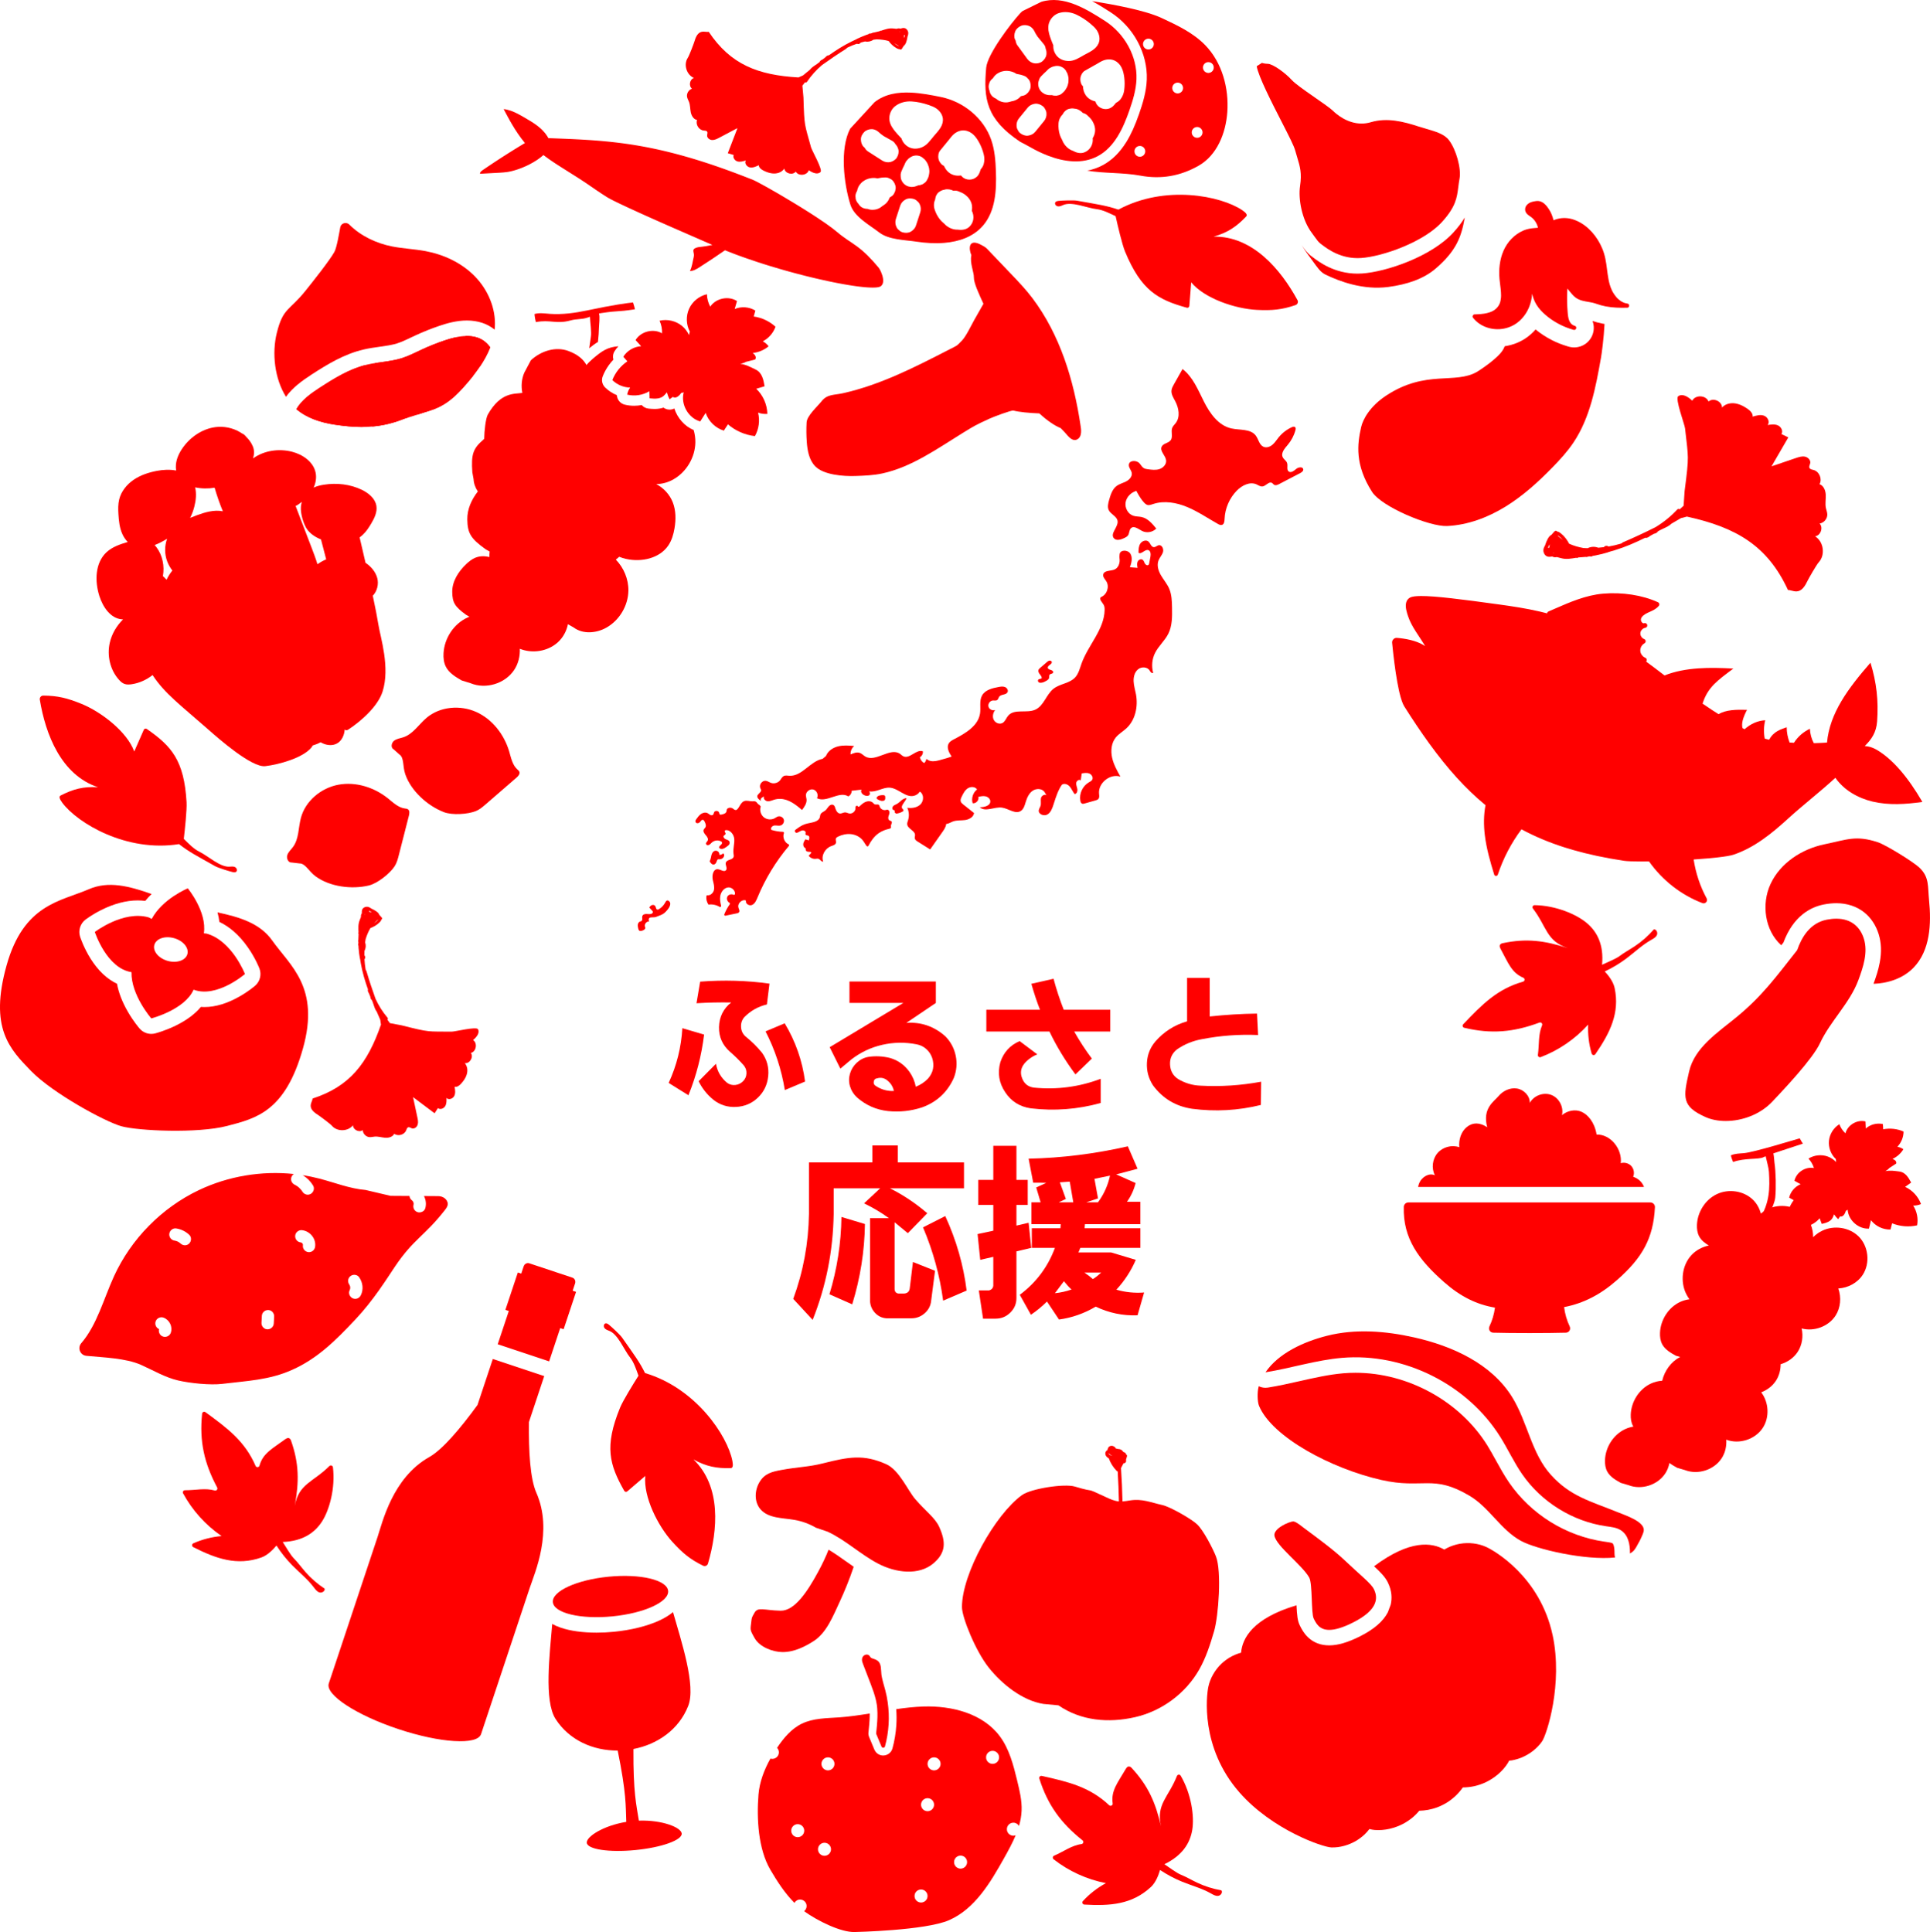
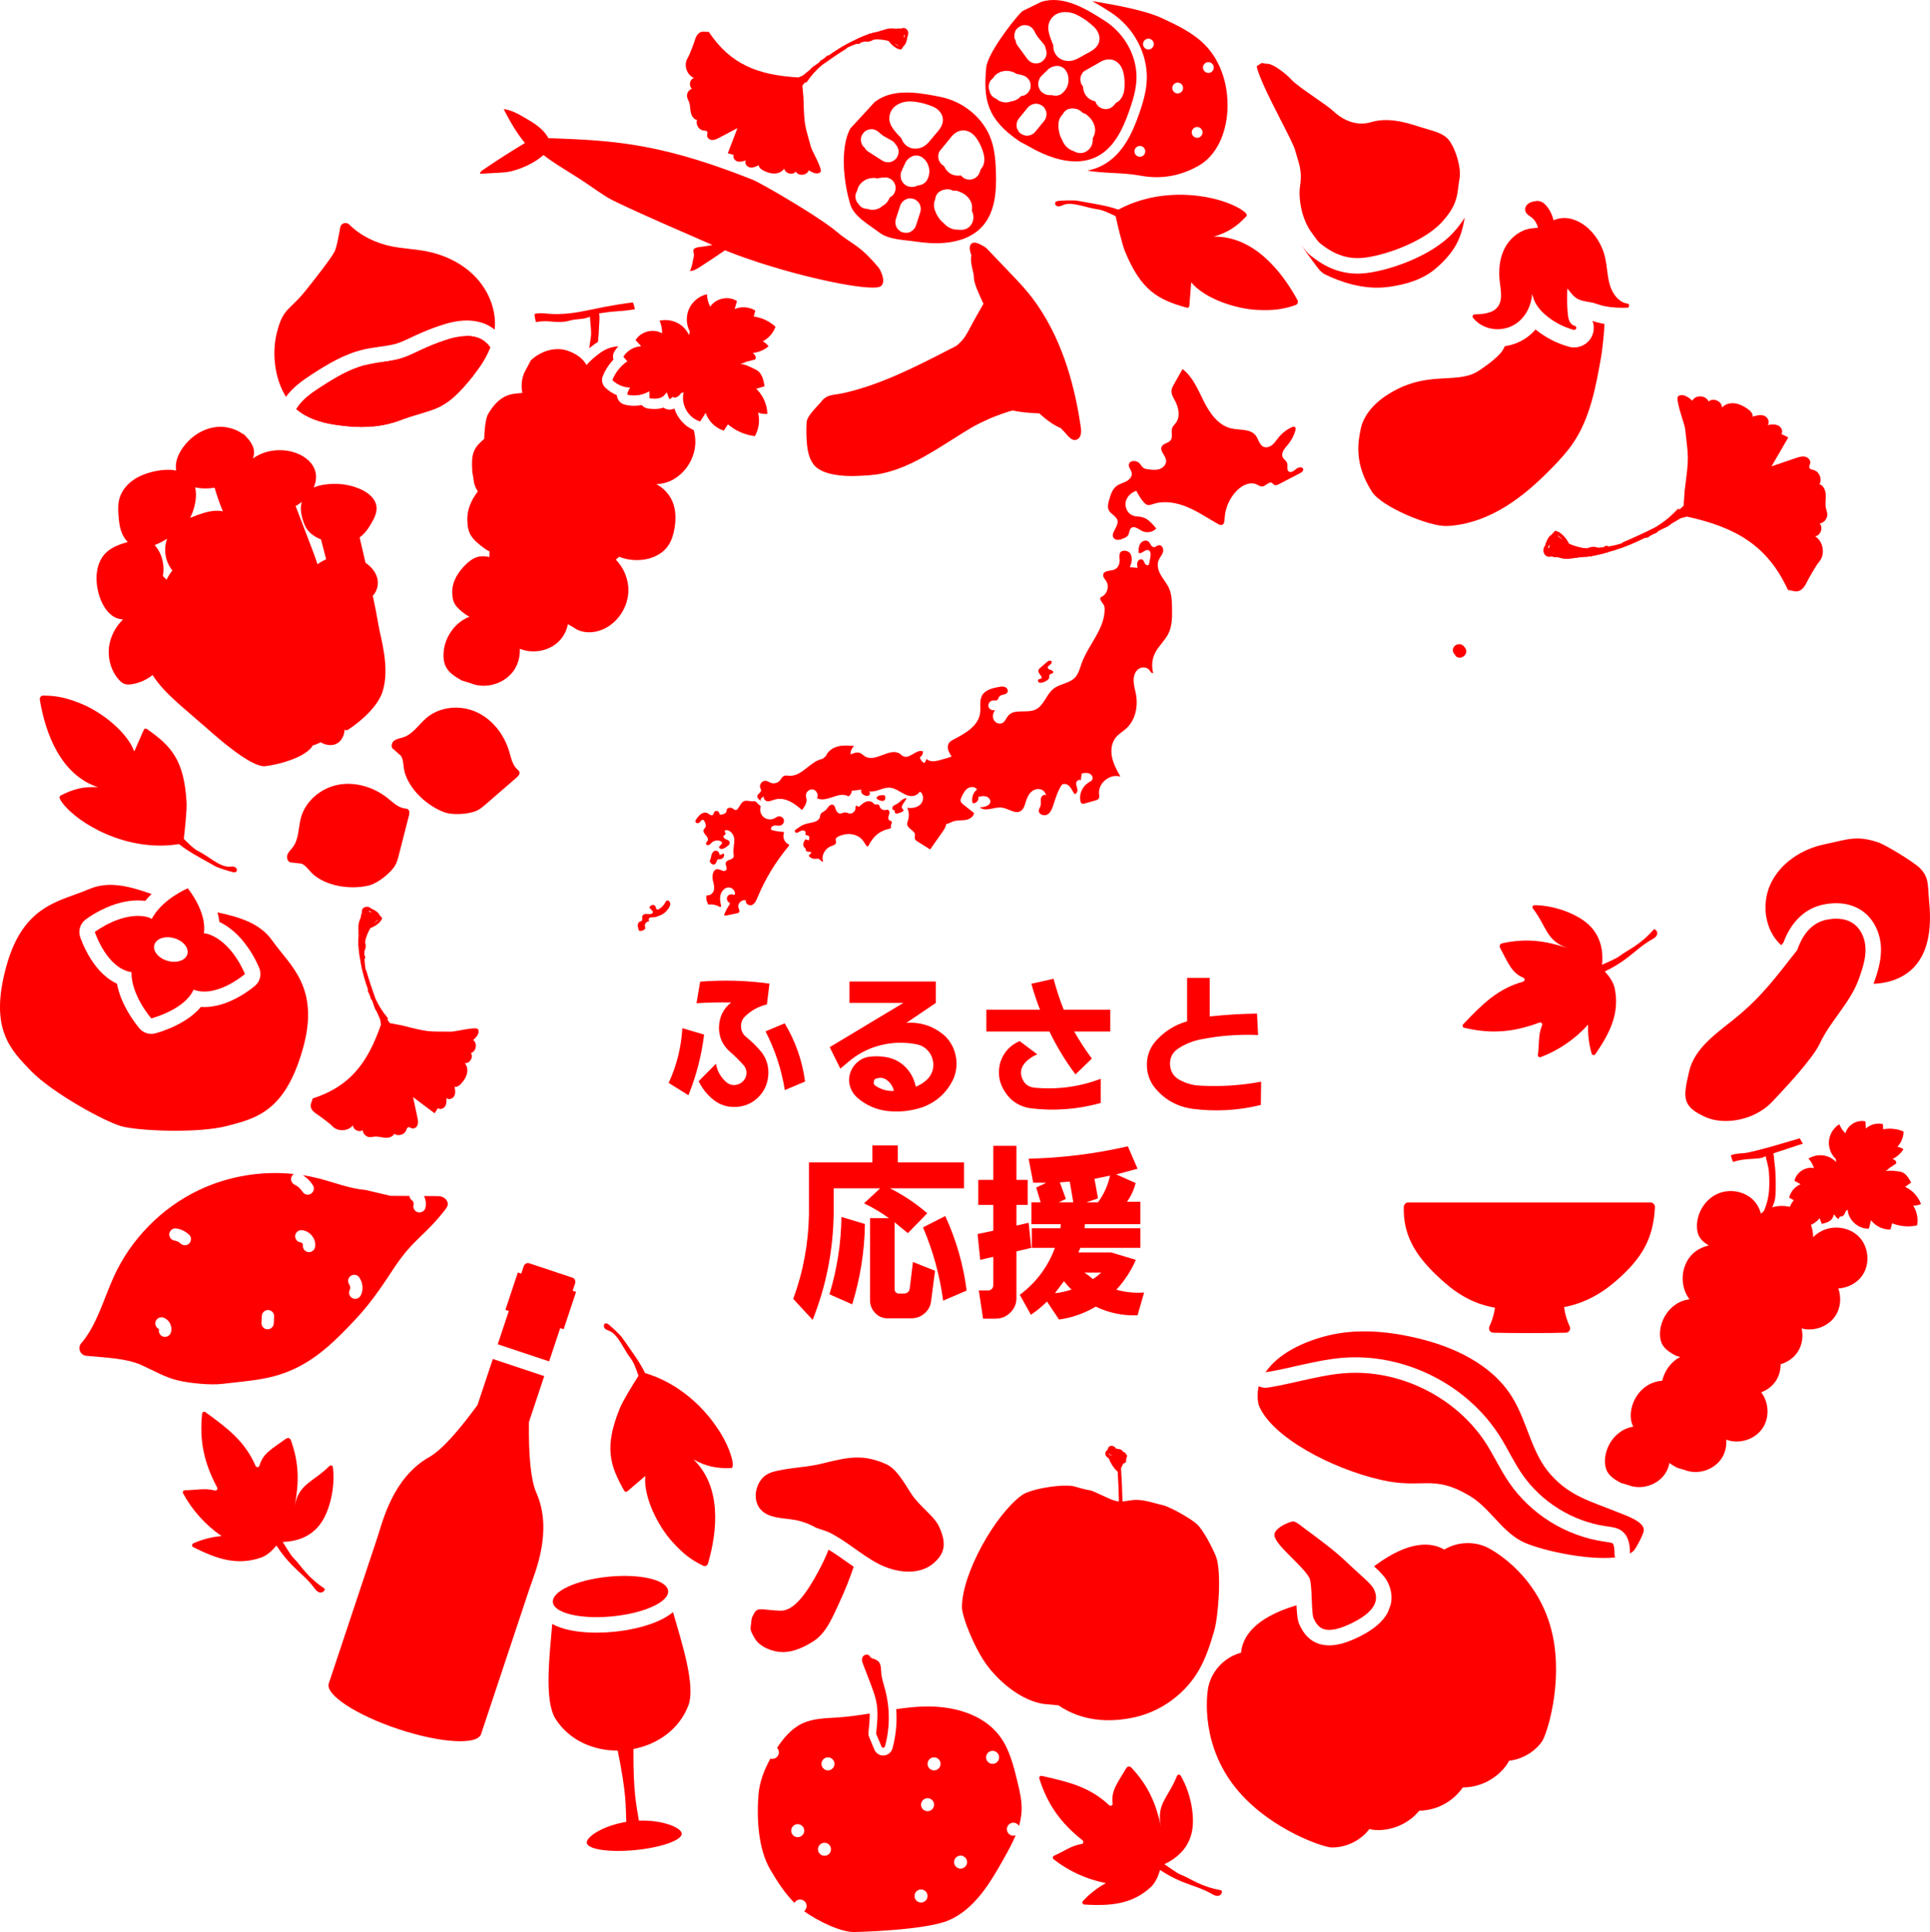
<svg xmlns="http://www.w3.org/2000/svg" id="_レイヤー_2" viewBox="0 0 3736.88 3741.43">
  <defs>
    <style>.cls-1{fill:red;}</style>
  </defs>
  <g id="_レイヤー">
    <path class="cls-1" d="M1159.77,633.94c.06-4.61,2.17-21.01-.04-26.85,1.23-.26,2.56-.5,4.02-.72,38.54-5.73,26.87-1.63,65.41-7.36,0,0,.96.72-3.48-13.28-10.99,1.1-36.42,4.3-88.94,15.44-23.25,4.93-47.97,8.25-71.69,6.64-10.07-.69-20.41-2.53-30.11.3,0,0,.2,5.84,2.6,15.65,28.33-5.38,39.28,4.47,67.07-3.21,12.41-3.43,21.06-1.52,33.27-5.6,1.61-.54,3.03-1.06,4.35-1.57.6,12.48,3.43,29.3,1.79,39.21-.76,4.63-1.91,14-3.17,21.84,5.64-4.64,11.11-8.75,16.92-12.2,1.15-10.28,1.88-20.14,1.99-28.28Z" />
-     <path class="cls-1" d="M1501.45,632.7c-11.62-10.64-26.52-17.63-42.13-19.77,1.06-3.82,2.11-7.64,3.17-11.46-11.82-7.32-27.23-8.48-40.01-3.02,1.49-5.15,2.99-10.29,4.48-15.44-16.42-10.65-41.01-5.5-51.79,10.83-4-7.35-6.22-15.66-6.42-24.03-14.96,3.36-28.11,14.02-34.49,27.97-6.38,13.95-5.86,30.86,1.37,44.39l-1.64,6.64c-3.16-6.86-7.82-13.02-13.67-17.8-11.88-9.71-28.37-13.48-43.29-9.91,3.5,7.6,5.17,16.04,4.83,24.4-16.87-9.92-41.22-3.69-51.26,13.1,3.61,3.96,7.22,7.92,10.83,11.88-13.88.73-27.2,8.57-34.59,20.35,2.63,2.96,5.27,5.93,7.9,8.89-13.07,8.8-23.36,21.65-29.1,36.31,9.09,8.98,21.71,14.29,34.49,14.51-2.88,4.06-4.87,8.75-5.77,13.65,14.43,3.58,30.25,1.15,42.95-6.58.18,6.81.18,6.95.36,13.76,11.07,1.14,22.06,1.64,29.33-6.78,1.52-1.76,2.91-3.33,4.2-4.81,1.23,4.69,3,9.24,5.33,13.5,2.03-1.7,4.17-3.27,6.4-4.7,4.48,4.06,11.83-1.47,15.41-6.75.15-.23.3-.46.45-.68,1.66-.52,3.34-1,5.04-1.39-6.31,23.12,8.84,49.9,31.9,56.39,3.53-5.53,7.05-11.07,10.58-16.6,5.31,16.17,18.84,29.4,35.13,34.36,2.66-4.06,5.32-8.12,7.98-12.18,14.58,12.62,33.07,20.68,52.24,22.76,7.71-13.62,9.94-30.24,6.1-45.41,5.72,2.11,11.9,2.95,17.98,2.45-.39-18.2-8.33-36.13-21.53-48.66,7.99-2.39,8.16-2.44,16.15-4.83-2.2-13.45-5.13-26.59-17.41-32.49-11.59-5.57-17.78-9.23-29.8-11.08,3.94-.43,7.8-1.9,11.61-3.86,5.21-1.34,10.1-2.59,17.41-4.47,2.88-4.45-.12-9.14-4.67-12.57,11.18-1.18,22.01-5.69,30.62-12.93-2.97-3.99-6.82-7.33-11.2-9.71,11.38-5.82,20.37-16.15,24.57-28.22Z" />
+     <path class="cls-1" d="M1501.45,632.7c-11.62-10.64-26.52-17.63-42.13-19.77,1.06-3.82,2.11-7.64,3.17-11.46-11.82-7.32-27.23-8.48-40.01-3.02,1.49-5.15,2.99-10.29,4.48-15.44-16.42-10.65-41.01-5.5-51.79,10.83-4-7.35-6.22-15.66-6.42-24.03-14.96,3.36-28.11,14.02-34.49,27.97-6.38,13.95-5.86,30.86,1.37,44.39l-1.64,6.64c-3.16-6.86-7.82-13.02-13.67-17.8-11.88-9.71-28.37-13.48-43.29-9.91,3.5,7.6,5.17,16.04,4.83,24.4-16.87-9.92-41.22-3.69-51.26,13.1,3.61,3.96,7.22,7.92,10.83,11.88-13.88.73-27.2,8.57-34.59,20.35,2.63,2.96,5.27,5.93,7.9,8.89-13.07,8.8-23.36,21.65-29.1,36.31,9.09,8.98,21.71,14.29,34.49,14.51-2.88,4.06-4.87,8.75-5.77,13.65,14.43,3.58,30.25,1.15,42.95-6.58.18,6.81.18,6.95.36,13.76,11.07,1.14,22.06,1.64,29.33-6.78,1.52-1.76,2.91-3.33,4.2-4.81,1.23,4.69,3,9.24,5.33,13.5,2.03-1.7,4.17-3.27,6.4-4.7,4.48,4.06,11.83-1.47,15.41-6.75.15-.23.3-.46.45-.68,1.66-.52,3.34-1,5.04-1.39-6.31,23.12,8.84,49.9,31.9,56.39,3.53-5.53,7.05-11.07,10.58-16.6,5.31,16.17,18.84,29.4,35.13,34.36,2.66-4.06,5.32-8.12,7.98-12.18,14.58,12.62,33.07,20.68,52.24,22.76,7.71-13.62,9.94-30.24,6.1-45.41,5.72,2.11,11.9,2.95,17.98,2.45-.39-18.2-8.33-36.13-21.53-48.66,7.99-2.39,8.16-2.44,16.15-4.83-2.2-13.45-5.13-26.59-17.41-32.49-11.59-5.57-17.78-9.23-29.8-11.08,3.94-.43,7.8-1.9,11.61-3.86,5.21-1.34,10.1-2.59,17.41-4.47,2.88-4.45-.12-9.14-4.67-12.57,11.18-1.18,22.01-5.69,30.62-12.93-2.97-3.99-6.82-7.33-11.2-9.71,11.38-5.82,20.37-16.15,24.57-28.22" />
    <path class="cls-1" d="M1305.66,791.05c-2.83,1.45-5.96,2.21-9.15,2.21-1.24,0-2.48-.12-3.72-.35-2.98-.56-5.75-1.79-8.13-3.54-5.12,1.74-10.83,2.62-17.1,2.62-4.24,0-8.42-.37-11.94-.73-5.26-.54-9.89-3.1-13.12-6.86-4.83.93-9.76,1.4-14.75,1.4-6.18,0-12.3-.74-18.21-2.21-8.7-2.16-14.7-9.74-15.16-18.33-8.47-3.47-16.27-8.56-22.8-15.01-5.68-5.62-7.47-14.07-4.56-21.51,4.67-11.93,11.77-22.94,20.66-32.21-1.6-5.38-.9-11.34,2.22-16.33,2.17-3.47,4.71-6.68,7.51-9.63-20.96,1.51-32,9.02-49.92,24.45-4.87,4.19-8.77,8.02-11.86,11.92-5.44-9.85-15.36-20-35-27.24-24.93-9.2-53.18-.13-72.67,17.94l-12.77,24.01c-5.35,12.29-6.41,26.1-3.82,39.21-15.24,2.47-41.6-2.34-66.8,41.86-4.1,7.19-6.93,31.97-7.05,47.33-.53.43-1.06.86-1.58,1.31-20.12,17.32-23.87,28.58-21.38,63.19l2.38,13.29c.43,8.66,3.49,16.76,8.28,23.87-12.22,15.81-20.7,34.36-20.41,54.08.39,26.94,6.72,37.19,35.31,57.78l8,4.57c-.37,3.56-.6,7.13-.62,10.67-8.99-2.33-18.49-2.28-27.04,1.21-6.78,2.77-12.59,7.48-17.9,12.53-14.97,14.26-27.21,33.24-26.91,53.92.3,20.67,5.16,28.53,27.09,44.33l6.19,3.54c-1.11.43-2.22.88-3.31,1.36-26.77,11.95-45.15,40.02-46.83,69.29-.52,9.1.5,18.52,4.74,26.59,6.29,11.98,18.61,19.34,30.34,26.1l17.38,5.43c29.34,12.13,66.49.88,84.17-25.49,8.1-12.09,11.7-26.75,11.09-41.26,2.93,1.16,5.93,2.13,8.98,2.91,22.71,5.74,48.35-.13,65.41-16.19,9.65-9.08,16.2-21.34,18.75-34.3l11.02,6.3c17.86,13.48,43.9,11.36,63.4.39,25.38-14.28,42.22-42.61,42.65-71.72.33-22.19-8.9-44.19-24.34-60.05.79-.59,1.57-1.19,2.34-1.82,1.44-1.17,2.83-2.39,4.18-3.65,4.39,1.8,9,3.17,13.6,4.19,29.61,6.57,64.6-1,81.54-26.16,6.6-9.8,9.98-21.43,11.95-33.08,2.84-16.74,2.88-34.38-3.28-50.2-5.91-15.19-17.63-27.98-32.08-35.48,11.39-.11,23.03-3.4,32.97-9,25.44-14.31,42.32-42.71,42.75-71.89.12-8.03-1.02-16.04-3.24-23.75-17.92-7.59-31.52-23.49-37.46-41.81ZM1082.67,864.07s.04-.08.06-.12c.07.04.14.08.21.11-.09,0-.18,0-.27,0Z" />
    <path class="cls-1" d="M924.42,653.72c-6.68-2.17-13.55-3.07-20.49-3.07-14.6,0-29.5,4.01-43.49,8.75-14.74,4.99-29.2,10.76-43.32,17.29-13.17,6.09-26.1,12.87-39.97,17.16-21.5,6.65-44.43,7.08-66.34,12.22-33.35,7.82-63.13,26.2-91.88,44.84-17.13,11.1-35.32,24.27-45.1,41.39,20.24,17.44,47.32,26.01,73.98,30.03,18.65,2.82,36.03,4.52,52.93,4.52,27.5,0,53.74-4.49,82.19-15.97l49.25-15.54c26.11-8.16,43.8-21.79,63.25-43.16,21.55-23.66,42.31-50.11,53.78-79.49-5.83-8.7-14.84-15.74-24.79-18.97Z" />
    <path class="cls-1" d="M602.6,725.74c31.98-20.73,63.8-40.07,101.35-48.87,10.77-2.53,21.24-3.98,31.36-5.39,11.84-1.65,23.03-3.21,32.96-6.28,8.83-2.73,17.9-7.05,27.51-11.62,2.83-1.35,5.76-2.74,8.73-4.11,15.03-6.95,30.61-13.17,46.31-18.49,14.22-4.81,33.1-10.33,53.11-10.33,10.46,0,20.47,1.53,29.76,4.54,8.6,2.79,16.8,7.31,24.05,13.09.17-1.64.32-3.29.42-4.95,2.17-36.23-13.47-72.41-38.85-98.34-25.39-25.93-59.8-42.04-95.47-48.72-21.47-4.02-43.45-4.81-64.87-9.07-30.68-6.11-60.62-20.29-82.51-42.21-5.86-5.88-16.08-3.02-17.63,5.13-1.84,9.64-6.66,39.39-11.48,47.93-9.79,17.34-43.57,59.7-56.03,75.24-31.56,39.35-43.11,32.3-55.33,81.24-9.85,39.47-4.35,88.6,17.68,123.86,12.91-17.8,31-30.99,48.95-42.63Z" />
    <path class="cls-1" d="M913.3,723.02c-.87-2.75-.61-5.67.72-8.23,1.33-2.56,3.58-4.45,6.33-5.31,2.99-.94,6.08-.5,8.6.94,8.1-12,15.11-24.57,20.25-37.73-5.83-8.7-14.84-15.74-24.79-18.97-7.57-2.46-15.39-3.29-23.27-3.02.48.77.89,1.6,1.17,2.5,1.79,5.68-1.37,11.76-7.05,13.55-1.08.34-2.17.5-3.24.5-4.59,0-8.85-2.95-10.31-7.55h0c-.67-2.11-.66-4.32-.03-6.39-7.21,1.59-14.35,3.75-21.26,6.09-14.74,4.99-29.2,10.76-43.32,17.29-13.17,6.09-26.1,12.87-39.97,17.16-16.53,5.12-33.9,6.56-51.01,9.28.49.77.9,1.62,1.19,2.53,1.79,5.68-1.37,11.76-7.05,13.55-1.08.34-2.17.5-3.24.5-4.59,0-8.85-2.95-10.31-7.55h0c-.53-1.67-.61-3.37-.35-4.98-31.57,8.35-59.99,25.92-87.45,43.73-17.13,11.1-35.32,24.27-45.1,41.39,20.24,17.44,47.32,26.01,73.98,30.03,19.16,2.9,36.97,4.6,54.31,4.5-.49-.77-.9-1.62-1.19-2.54h0c-1.79-5.68,1.37-11.76,7.05-13.55,5.68-1.79,11.76,1.37,13.55,7.05.89,2.83.55,5.75-.71,8.2,20.44-1.78,40.65-6.46,62.11-15.12l5.73-1.81c-1.23-1.2-2.19-2.71-2.74-4.46-1.79-5.68,1.37-11.76,7.05-13.55,2.75-.87,5.68-.61,8.23.72,2.56,1.33,4.45,3.58,5.31,6.33.55,1.75.63,3.54.31,5.23l25.35-8c26.11-8.16,43.8-21.79,63.25-43.16,7.15-7.85,14.2-16.01,20.86-24.47-1.37-1.26-2.41-2.86-2.98-4.69ZM619.38,788.81c-1.33,2.56-3.58,4.45-6.33,5.31-1.07.34-2.17.51-3.26.51-1.71,0-3.41-.41-4.97-1.22-2.56-1.33-4.45-3.58-5.31-6.33h0c-1.79-5.68,1.37-11.76,7.05-13.55,2.75-.87,5.68-.61,8.23.72,2.56,1.33,4.45,3.58,5.31,6.33.87,2.75.61,5.68-.72,8.23ZM674.82,774.75c-1.08.34-2.17.5-3.24.5-4.59,0-8.85-2.95-10.31-7.55-.87-2.75-.61-5.68.72-8.23,1.33-2.56,3.58-4.45,6.33-5.31,5.68-1.79,11.76,1.37,13.55,7.05,1.79,5.68-1.37,11.76-7.05,13.55ZM784.94,753.31c-1.07.34-2.17.51-3.26.51-1.71,0-3.41-.41-4.97-1.22-2.56-1.33-4.45-3.58-5.31-6.33h0c-1.79-5.68,1.37-11.76,7.05-13.55,2.75-.87,5.67-.61,8.23.72,2.56,1.33,4.45,3.58,5.31,6.33,1.79,5.68-1.37,11.76-7.05,13.55ZM863.2,725.02c-1.08.34-2.17.5-3.24.5-4.59,0-8.85-2.95-10.31-7.55h0c-1.79-5.68,1.37-11.76,7.05-13.55,2.75-.87,5.67-.61,8.23.72,2.56,1.33,4.45,3.58,5.31,6.33,1.79,5.68-1.37,11.76-7.05,13.55Z" />
    <path class="cls-1" d="M732.81,1210.44c-2.35-14.65-6.33-34.81-10.99-56.78,8.3-8.52,11.86-22.37,8.65-34.22-3.34-12.34-12.09-22.31-22.76-29.65-4.15-18.19-8.12-35.24-11.4-49.13,2.01-1.41,3.93-2.95,5.75-4.63,6.75-6.23,11.85-14.02,16.55-21.91,6.26-10.51,12.12-22.38,10.18-34.46-2.31-14.33-15-24.73-28.06-31.07-22.59-10.95-48.69-13.84-73.49-9.96-6.84,1.07-13.72,2.69-19.94,5.65,4.1-9.1,5.83-19.27,3.81-28.99-4.37-21.04-24.96-35.19-45.78-40.51-25.52-6.51-54.12-2.37-75.4,12.94,2.4-7.64,2.85-15.83-.56-23.73-2.95-6.84-7.3-12.86-12.6-17.96-2.23-2.91-5.03-5.38-8.28-7.08l1.96,1.74c-13.55-10-31.26-15.06-48.16-14.04-27.11,1.65-52.18,17.79-68.01,39.87-7.07,9.85-12.57,21.16-13.67,33.24-.35,3.81-.2,7.69.44,11.48-12.2-2.41-25.64-1.68-37.83.71-15.75,3.08-31.35,8.2-44.6,17.25-13.25,9.06-24.04,22.37-27.86,37.96-2.26,9.23-2.05,18.88-1.5,28.37.77,13.43,2.24,27.11,7.89,39.31,2.5,5.4,5.96,10.49,10.18,14.71-14.69,4.4-29.68,9.37-40.93,19.71-22.38,20.54-23.22,56.14-13.98,85.08,6.73,21.06,21.33,43.06,43.35,44.98.83.07,1.65.11,2.48.12-12.51,12.36-21.76,27.98-25.68,45.09-5.76,25.13.63,53.12,18.02,72.15,2.86,3.13,6.1,6.09,10.06,7.61,4.56,1.75,9.65,1.45,14.48.72,14.76-2.23,28.57-8.59,40.29-17.74,23.3,35.72,53.91,58.04,108.31,105.89,19.92,17.53,83.58,73.61,109.93,70.52,26.36-3.09,73.44-15.96,89.91-36.77l1.8-3.24c5.36-1.55,10.52-3.63,15.4-6.27.07.04.13.08.2.12,9.55,5.62,22.02,7.6,31.68,2.16,9.31-5.24,13.99-16.17,14.77-26.94,1.62,1.46,4.14,1.89,6.28.5,25.13-16.3,57.87-45.13,67.05-73.96,14.87-46.69-4.04-104.56-7.94-128.87ZM584.37,971.97c-.86,2.95-1.46,5.97-1.75,9.02-1.26,13.27,5.29,34.87,12.01,44.12,6.58,9.04,16.21,15.25,26.87,19.49,2.04,7.67,5.79,21.66,10.06,38.63-5.98,2.54-11.69,5.68-16.89,9.47-3.37-11.16-7.56-22.13-11.73-33.03-10.19-26.61-20.39-53.23-30.58-79.84l3.43-1.64c2.93-1.96,5.8-4.03,8.57-6.21ZM415.53,944.51c4.48,15.48,9.8,30.72,15.92,45.64-16.82-3.55-35.07,1.99-51.58,8.12-3.94,1.46-7.91,2.99-11.82,4.64,3.58-6.74,6.19-14.11,8.12-21.49,3.19-12.18,4.59-25.61,1.6-37.61,12.4,2.59,25.26,2.76,37.76.7ZM323.49,1043.35c-5.06,14-4.99,29.97.3,43.97,2.39,6.32,5.77,12.21,9.91,17.52-4.45,5.5-8.24,11.5-11.2,17.89-1.6-1.84-3.16-3.5-4.69-4.91-.78-.72-1.58-1.42-2.41-2.11,3.41-19.36-.56-40.11-12.39-55.88-1.12-1.49-2.31-2.93-3.57-4.31,8.33-3.17,16.57-7.56,24.04-12.18Z" />
    <path class="cls-1" d="M789.82,1567.17c-1.74-1.18-3.96-1.27-6.04-1.55-12.79-1.72-22.65-11.59-32.73-19.65-26.63-21.3-62.08-32.56-95.62-26.4-33.54,6.16-63.93,31.15-72.78,64.08-5.12,19.04-3.64,40.71-15.38,56.55-3.88,5.24-9.15,9.72-11.08,15.94-1.94,6.22,2.03,14.82,8.5,14.1l15.17,1.8c11.3-.23,17.88,15.16,30.97,24.84,27.55,20.37,70.18,25.89,103.49,17.84,16.5-3.99,40.81-23.11,49.94-37.42,4.12-6.46,6.08-14.03,7.98-21.46,6.5-25.43,12.99-50.86,19.49-76.29,1.1-4.33,1.79-9.87-1.9-12.38Z" />
    <path class="cls-1" d="M1005.63,1494.58c-.75-1.96-2.53-3.3-4.08-4.72-9.52-8.71-12-22.43-15.68-34.8-9.73-32.68-32.44-62.15-63.5-76.21-31.07-14.06-70.28-10.86-96.33,11.14-15.06,12.72-26.2,31.36-44.87,37.69-6.17,2.09-13.06,2.77-18.2,6.78-5.14,4-6.79,13.33-1.06,16.43l11.43,10.13c9.41,6.26,6.05,22.65,11.28,38.06,11.02,32.44,42.9,61.29,74.85,73.66,15.83,6.13,46.7,4.28,62.36-2.27,7.07-2.96,12.99-8.06,18.79-13.08,19.84-17.19,39.67-34.38,59.51-51.56,3.37-2.92,7.1-7.08,5.5-11.25Z" />
    <path class="cls-1" d="M400.11,1807.97c-1.9-.25-3.59-.4-5.38-.6,6.31-41.94-31.17-87.05-31.17-87.05,0,0-49.18,20.21-69.83,59.21-1.99-1.04-3.91-2.11-6.12-3.08-49.2-13.79-104.02,28.32-104.02,28.32,0,0,22.73,70.46,70.97,77.82-.93,44.56,38.34,89.58,38.34,89.58,0,0,64.69-16.63,81.89-55.66,44.75,16.99,99.46-30.29,99.46-30.29,0,0-24.95-64.46-74.15-78.25ZM362.8,1847.73c-3.41,12.15-20.49,18-38.15,13.05-17.66-4.95-29.22-18.82-25.82-30.97,3.41-12.15,20.49-18,38.15-13.05,17.66,4.95,29.22,18.82,25.82,30.97Z" />
    <path class="cls-1" d="M527.19,1821.48c-23.53-33.21-61.75-45.15-106.04-54.62,1.71,6.26,2.92,12.41,3.61,18.44,9.49,4.51,18.62,10.52,27.29,17.99,10.1,8.71,19.6,19.43,28.24,31.86,14.03,20.2,21.19,38.25,21.96,40.24,4.58,11.82,1.23,25.24-8.36,33.53-1.23,1.06-12.47,10.64-29.19,20.28-24.17,13.93-47.37,20.99-68.97,20.99-2.3,0-4.57-.08-6.82-.24-11.41,13.71-27.54,25.74-48.22,35.93-20.52,10.12-38.33,14.84-40.3,15.34-2.47.64-4.98.95-7.47.95-8.55,0-16.83-3.66-22.61-10.28-1.2-1.38-12.05-14-22.9-32.81-10.76-18.66-17.75-36.75-20.91-54.05-19.16-9-36.45-25.28-50.86-48.08-13.35-21.13-19.89-40.79-20.59-42.96-3.89-12.07.22-25.28,10.27-33,1.27-.97,12.88-9.76,30.35-18.56,24.72-12.44,48.61-18.75,71.01-18.75,4.9,0,9.74.31,14.47.93,3.73-4.58,7.85-9.03,12.33-13.34-43.75-15.41-83.38-25.77-121.47-9.31-55.11,23.82-126.01,28.83-159.23,147.38-34.11,121.74,6.22,162.37,47.57,204.89,41.36,42.52,142.57,97.79,174.55,106.75,31.98,8.96,147.18,14.33,204.61-.5,57.43-14.84,113-28.6,147.11-150.34,33.22-118.56-24.75-159.67-59.46-208.66Z" />
    <path class="cls-1" d="M865.32,2325.39c-3.34-5.87-10.06-8.98-16.82-9.03-9.2-.06-18.4-.12-27.6-.18,3.65,6.98,4.76,15.24,2.73,23.1-.76,2.94-2.66,5.42-5.36,6.96-1.89,1.08-4.03,1.64-6.18,1.64-1.13,0-2.26-.15-3.35-.46-6.13-1.74-9.65-8.12-8.04-14.57.05-.44.12-.81.16-1.07h0c.02-.36.03-.76.02-1.24l-.02-.17c-.04-.25-.09-.54-.15-.82-.06-.27-.12-.55-.2-.83-.03-.12-.07-.24-.11-.37l-.03-.07s0-.02,0-.02c-.04-.1-.1-.22-.15-.34-.11-.25-.23-.5-.37-.75-.14-.26-.27-.5-.42-.73-.02-.04-.04-.07-.07-.11-.28-.37-.58-.72-.9-1.05l-.05-.05s-.05-.04-.07-.06c-.16-.13-.32-.28-.49-.43-.02-.01-.03-.02-.05-.04,0,0,0,0,0,0-2.98-2.19-4.69-5.35-4.99-8.69-12.23-.08-24.47-.16-36.7-.24l-48.27-11.34c-30.8-2.59-59.96-14.42-89.89-22.14-10.47-2.7-21.06-4.87-31.74-6.54,8.15,5,14.96,11.79,19.93,19.94,1.58,2.6,2.03,5.69,1.25,8.71-.83,3.22-2.95,6.01-5.83,7.66-1.79,1.03-3.74,1.51-5.67,1.51-4.06,0-8.06-2.15-10.42-6.02-.27-.44-.55-.89-.84-1.33-.05-.07-.09-.14-.14-.21l-.1-.13c-.56-.77-1.14-1.52-1.74-2.24-1.18-1.41-2.47-2.75-3.84-3.98l-.26-.24c-.06-.05-.12-.1-.18-.15-.35-.29-.72-.59-1.1-.88-.71-.55-1.45-1.08-2.19-1.57-.79-.52-1.6-1.02-2.41-1.48-.41-.23-.82-.46-1.24-.67l-.45-.23s-.04-.02-.06-.03c-5.77-2.7-8.51-8.5-6.83-14.43.74-2.6,2.52-4.92,4.88-6.49-62.67-6.57-127.17,4.14-184.08,31.26-71.9,34.26-131.12,94.43-164.24,166.87-19.93,43.58-32.97,94.25-63.19,129.32-7.96,9.24-2.43,23.39,9.71,24.61,32.78,3.3,76.03,4.22,106.13,17.65,23.58,10.52,46.1,24.09,71.23,29.99,23.1,5.43,62.65,9.55,86.15,6.66,48.22-5.92,90.29-7.22,134.67-26.97,49.58-22.06,84.34-56.93,122.56-97.47,35.38-37.54,61.16-79.32,76.5-102.15,36.71-54.63,56.75-58.44,97.31-110.29,3.82-4.89,7.56-10.62,3.59-17.58ZM330.75,2580.7c-1.63,4.99-6.28,8.16-11.36,8.16-1.12,0-2.26-.15-3.4-.48-3.01-.85-5.5-2.89-7.02-5.73-1.46-2.74-1.82-5.93-1.02-8.85-5.54-2.42-8.43-8.48-6.75-14.4.86-3.05,3.05-5.66,6-7.16,2.97-1.51,6.4-1.74,9.41-.62,11.63,4.32,17.97,17.37,14.14,29.08ZM366.12,2408.25c-2.22,2.18-5.11,3.26-8.05,3.26s-6.15-1.17-8.61-3.5c-.21-.2-.41-.38-.62-.57l-.2-.16c-.47-.38-.99-.77-1.53-1.14-.53-.36-1.08-.71-1.64-1.04-.27-.16-.55-.31-.84-.47l-.29-.15c-.1-.04-.2-.09-.31-.14l-.2-.1c-.31-.14-.58-.25-.84-.35-.58-.23-1.2-.45-1.83-.65-.6-.19-1.23-.36-1.86-.51-.17-.04-.34-.08-.51-.13-.23-.02-.37-.04-.49-.06-6.27-.94-10.62-5.92-10.57-12.12.03-3.33,1.57-6.55,4.25-8.83,2.57-2.19,5.85-3.18,9.01-2.71,9.6,1.44,18.37,5.7,25.36,12.34,2.21,2.1,3.44,4.97,3.47,8.09.03,3.35-1.32,6.61-3.7,8.95ZM530.06,2562.94c-.33,6.35-5.63,11.29-12.09,11.29h-.1c-3.14-.02-6.1-1.34-8.32-3.7-2.26-2.4-3.46-5.62-3.29-8.84l.71-13.51h0c.33-6.35,5.64-11.29,12.09-11.29h.1c3.14.02,6.1,1.34,8.32,3.69,2.26,2.4,3.46,5.62,3.29,8.84l-.71,13.52ZM610.16,2414.28c-.93,6.24-5.87,10.57-12.02,10.57h-.1c-3.33-.03-6.55-1.57-8.83-4.24-2.19-2.57-3.18-5.85-2.71-9.01.04-.26.04-.76.04-1.28,0-.03,0-.06,0-.1-.04-.19-.08-.39-.14-.58l-.02-.05c-.03-.08-.06-.17-.08-.25-.09-.2-.19-.4-.29-.59-.12-.22-.25-.43-.37-.63h0s-.03-.05-.05-.07c-.26-.33-.59-.68-1.01-1.09-.07-.06-.15-.11-.22-.16-.24-.17-.48-.32-.71-.46l-.04-.02c-.16-.07-.32-.13-.48-.19-.1-.03-.23-.07-.38-.11-.06,0-.12-.01-.19-.02-6.35-.54-11.09-5.77-11.04-12.17.02-3.17,1.44-6.27,3.87-8.49,2.46-2.24,5.7-3.38,8.9-3.1,7.65.65,14.91,4.66,19.94,11.02,4.84,6.11,6.99,13.78,5.91,21.02ZM698.79,2507.98c-2.2,4.6-6.37,7.27-10.98,7.27-1.12,0-2.28-.16-3.43-.49-3.22-.91-6.01-3.39-7.48-6.63-1.4-3.09-1.41-6.52-.04-9.4.3-.64.54-1.23.73-1.81.1-.3.18-.59.26-.88.02-.09.05-.19.07-.3v-.04s0-.02.01-.03c0-.03,0-.06.01-.09.01-.11.03-.26.05-.42.03-.31.06-.61.07-.92.02-.33.02-.63.02-.94,0-.16,0-.3-.01-.44,0-.03,0-.06,0-.09v-.14c-.03-.11-.04-.24-.06-.36-.05-.33-.11-.64-.17-.94-.1-.48-.25-.99-.41-1.5l-.12-.29c-.12-.28-.25-.55-.39-.82-.13-.25-.28-.52-.43-.78l-.16-.25c-.12-.18-.23-.36-.33-.54-3.14-5.07-2.51-11.08,1.69-15.19,2.38-2.34,5.9-3.54,9.43-3.22,3.37.3,6.35,1.97,8.19,4.58,7.37,10.44,8.71,23.72,3.49,34.66Z" />
    <path class="cls-1" d="M1114.95,2501.58l-6.16-2.05,4.71-14.14c1.56-4.69-.76-9.69-5.18-11.17l-83.51-27.8c-4.43-1.47-9.28,1.14-10.84,5.83l-4.71,14.14-6.16-2.05c-.24-.08-.51.05-.59.3l-23.79,71.47c-.08.24.05.51.3.59l6.16,2.05-21.46,64.48,99.54,33.13,21.46-64.48,6.16,2.05c.24.08.51-.05.59-.3l23.79-71.47c.08-.24-.05-.51-.3-.59Z" />
    <path class="cls-1" d="M954.23,2631.7h0s-29.62,88.99-29.62,88.99c-33.42,45.89-67.83,86.53-93.55,101-70.89,39.89-90.56,126.26-100.11,154.97l-94.35,283.46c-7.2,21.62,52.97,61.11,134.38,88.22,81.41,27.1,153.25,31.54,160.44,9.92l94.35-283.46c9.55-28.7,45.57-109.64,12.73-184.05-11.91-26.99-15.1-80.15-14.35-136.92l29.62-88.99h0s-99.54-33.14-99.54-33.14Z" />
    <path class="cls-1" d="M1293.61,3080.76c-2.08-21.21-53.72-33.49-115.33-27.44-61.61,6.05-109.86,28.15-107.78,49.36,2.08,21.21,53.72,33.49,115.33,27.44s109.86-28.15,107.78-49.36Z" />
    <path class="cls-1" d="M1332.53,3303.5c15.36-39.11-13.42-125.1-29.45-181.65-7.15,6.05-16.19,11.61-26.98,16.55-23.3,10.67-54.31,18.33-87.33,21.58-11.4,1.12-22.76,1.69-33.76,1.69-26.61,0-50.42-3.28-68.85-9.48-6.27-2.11-11.91-4.58-16.94-7.38-4.71,58.59-16.21,148.55,6.47,183.94,26.65,41.58,72.96,61.53,120.31,61.27,17.02,83.42,15.4,107.19,16.62,138.09-44.67,7.3-77.61,28.81-76.46,40.52,1.25,12.75,43.4,19.05,94.14,14.07,50.74-4.99,90.85-19.37,89.6-32.12-1.15-11.71-37.64-26.4-82.88-24.87-4.82-30.55-11.03-53.55-10.57-138.69,46.49-8.96,88.03-37.54,106.08-83.51Z" />
    <path class="cls-1" d="M1818.67,2957.21c-8.05-18.1-26.27-30.45-46.65-54.19-14.53-16.92-30.93-56.4-56.33-67.69-43.76-19.45-72.04-14.16-122.73-1.41-28.04,7.05-47.45,6.69-79.98,12.7-18.59,3.43-32.19,6.82-42.1,22.91-9.92,16.09-10.95,38.63,1.33,53,15.36,17.96,42.72,16.73,66.01,20.74,14.59,2.51,28.71,7.66,41.49,15.12l22.78,7.77c34.82,16.24,63.26,43.7,97.25,61.6,33.99,17.9,79.34,24.27,108.34-.92,23.63-20.52,23.31-41.03,10.59-69.62Z" />
    <path class="cls-1" d="M1604.28,3001.03c-5.1,13.03-11.49,26.8-20.39,43.21-20.44,37.69-45.32,75.55-72.61,74.93-32.59-.75-44.2-8.17-50.79,4.58-2.11,4.09-4.81,7.62-5.29,12.2-2.2,21.28-4.55,17.96,6.02,36.56,9.62,16.94,34.91,26.67,53.82,26.8,23.52.16,45.25-11.65,60.15-21.16,25.05-15.99,37.54-48.08,50.1-75.01,10.49-22.48,19.71-45.55,27.64-69.06-5.17-3.55-10.25-7.15-15.25-10.7-11.37-8.07-22.29-15.82-33.4-22.35Z" />
    <path class="cls-1" d="M1718.85,3296.96c-1.09-7.84-2.63-15.62-4.62-23.28-1.38-5.28-2.95-10.5-4.36-15.77-.71-2.63-1.37-5.27-1.95-7.93-.28-1.27-.53-2.55-.76-3.83-.11-.64-.22-1.28-.32-1.92-.05-.32-.1-.64-.15-.96-.02-.14-.04-.29-.06-.43,0-.05-.02-.13-.03-.23-.55-4.75-.5-9.55-1.16-14.29-.59-4.3-2.1-8.78-5.49-11.7-1.86-1.6-3.93-2.61-6.21-3.47-.88-.33-1.78-.62-2.67-.92-.44-.15-.89-.3-1.33-.45-.24-.08-1.24-.62-1.49-.57,0,0,0,0,0,0-.2-.09-.4-.19-.6-.29-.39-.2-.78-.42-1.15-.67-.02-.01-.04-.03-.06-.04-.12-.12-.32-.24-.42-.34-.16-.15-.32-.3-.47-.46-.06-.07-.12-.14-.18-.2-1.38-2.28-2.97-4.53-5.8-5-2.75-.46-5.34.47-7.42,2.28-2.12,1.83-3.08,4.51-3.18,7.26-.1,2.88.86,5.69,1.87,8.34,1.02,2.67,2.05,5.34,3.08,8.01,4.08,10.6,8.18,21.19,12.23,31.8,3.83,10.05,7.5,20.2,9.89,30.7.6,2.65,1.12,5.32,1.54,8.01.09.6.18,1.2.26,1.8.02.17.07.54.08.58.04.33.08.67.12,1,.17,1.44.31,2.89.43,4.34.45,5.58.55,11.19.4,16.79-.14,5.62-.53,11.24-1.02,16.84-.25,2.8-.52,5.61-.8,8.41-.14,1.34-.28,2.69-.42,4.03-.11,1.03-.44,2.32-.11,3.33.4,1.19.97,2.34,1.45,3.5.98,2.37,1.97,4.74,2.96,7.1,1.79,4.3,3.58,8.6,5.37,12.91.1.25.21.5.31.74.59,1.42,1.75,2.7,3.44,2.62,1.57-.07,3.01-1.06,3.44-2.62,3.78-13.81,6.11-28.02,7.02-42.31.91-14.26.29-28.55-1.67-42.69Z" />
    <path class="cls-1" d="M1969.54,3448.5c-7.4-30.33-15.23-61.58-33.96-86.55-32.87-43.84-92.59-58.93-147.36-57.22-17.75.55-35.37,2.54-52.94,5.11.77,10.37.85,20.67.21,30.77-.98,15.41-3.51,30.66-7.52,45.31-2.13,7.8-9.06,13.28-17.24,13.65-.28.01-.55.02-.82.02-7.53,0-14.1-4.55-17.15-11.87l-.22-.53-.08-.2-3.74-9-1.62-3.91-2.96-7.1c-.11-.28-.24-.55-.36-.83-.44-.98-.98-2.2-1.47-3.67-1.4-4.17-.87-7.78-.61-9.52l.03-.22c.14-1.3.27-2.6.4-3.9.32-3.16.57-5.76.78-8.19.54-6.12.84-11.17.96-15.91.06-2.27.06-4.42.03-6.52-19.47,3.2-38.98,6.09-58.63,7.5-24.63,1.77-50.33,1.42-72.58,12.15-20.43,9.85-35.56,27.97-48.2,46.85,2.2,2.27,3.55,5.36,3.55,8.76,0,6.96-5.65,12.61-12.61,12.61-1.3,0-2.56-.2-3.74-.56-12.13,21.76-21.14,45.25-23.13,69.95-3.72,46.24-.54,105.18,22.91,145.21,13.42,22.91,28.04,45.5,46.69,64.27,2.16-3.84,6.27-6.45,11-6.45,6.96,0,12.61,5.65,12.61,12.61,0,4.04-1.91,7.63-4.87,9.94,26.25,18.99,71.28,41.01,97.59,40.38,0,0,137.12-2.82,183.11-22.98,49.93-21.89,79.87-72.55,106.5-120.12,8.03-14.34,16.15-29.02,22.45-44.23-1.38.52-2.87.82-4.43.82-6.96,0-12.61-5.65-12.61-12.61s5.64-12.61,12.61-12.61c4.65,0,8.69,2.52,10.88,6.26,2.82-9.64,4.65-19.49,5.05-29.62.77-19.54-3.9-38.84-8.54-57.83ZM1544.54,3557.76c-6.96,0-12.61-5.65-12.61-12.61s5.65-12.61,12.61-12.61,12.61,5.65,12.61,12.61-5.65,12.61-12.61,12.61ZM1596.38,3593.8c-6.96,0-12.61-5.64-12.61-12.61s5.65-12.61,12.61-12.61,12.61,5.65,12.61,12.61-5.64,12.61-12.61,12.61ZM1603.1,3428.39c-6.96,0-12.61-5.65-12.61-12.61s5.65-12.61,12.61-12.61,12.61,5.65,12.61,12.61-5.65,12.61-12.61,12.61ZM1783.33,3684.27c-6.96,0-12.61-5.65-12.61-12.61s5.65-12.61,12.61-12.61,12.61,5.64,12.61,12.61-5.65,12.61-12.61,12.61ZM1795.94,3507.46c-6.96,0-12.61-5.65-12.61-12.61s5.65-12.61,12.61-12.61,12.61,5.65,12.61,12.61-5.65,12.61-12.61,12.61ZM1808.55,3428.39c-6.96,0-12.61-5.65-12.61-12.61s5.65-12.61,12.61-12.61,12.61,5.65,12.61,12.61-5.65,12.61-12.61,12.61ZM1859.88,3618.65c-6.96,0-12.61-5.65-12.61-12.61s5.65-12.61,12.61-12.61,12.61,5.64,12.61,12.61-5.65,12.61-12.61,12.61ZM1921.86,3415.78c-6.96,0-12.61-5.65-12.61-12.61s5.65-12.61,12.61-12.61,12.61,5.65,12.61,12.61-5.64,12.61-12.61,12.61Z" />
    <path class="cls-1" d="M2354.33,3013.9c-6.12-15.41-24.45-50.9-36.61-62.17-11.27-10.45-51.72-33.64-66.7-37.05-23.08-5.24-39.24-12.66-62.64-9.12-4.99.76-10,1.7-15.02,2.01-.45-21.54-1.41-43.06-2.83-64.56,1.1-2.15,2.19-4.29,3.29-6.44.71-.86,1.23-1.89,1.62-2.98,1.99.37,4.07-.99,4.75-3,.4-1.19.37-2.52-.05-3.68.63-2.17,1.27-4.33,1.9-6.5.48-1.63-.25-3.42-1.82-4.13-.04-.02-.1-.02-.15-.04.04-1.33-.71-2.7-2.3-3.41-.97-.43-1.98-.78-2.96-1.17-.08-.15-.1-.32-.19-.47-2.13-3.49-5.71-5.21-9.47-5.13-1.38-.45-2.85-.7-4.37-.84-1.27-2.32-3.36-4.13-5.89-4.97-3.33-1.1-6.45-.12-8.68,2.5-.39.47-.55,1.09-.56,1.73-.68.61-1.19,1.42-1.17,2.34,0,.35.15.66.19,1-1.02.54-1.98,1.2-2.75,2.12-2.54,3.07-2.23,7.22.08,10.29,1.24,1.64,2.98,2.87,4.85,3.83,3.41,9.21,8.58,17.63,15.56,24.58.45.44,1.05.72,1.7.9,1.18,19.31,1.97,38.64,2.36,57.99-8.5-.74-16.48-4.29-24.22-7.88-47.08-21.83-15.57-7.2-61-20.87-20.46-6.16-85.3,3.96-102.57,16.53-52.32,38.11-116.06,152.04-116.11,216.76-.02,19.97,26.36,85.36,52.01,117.46,25.66,32.1,64.94,63.65,105.52,70.13l29.33,2.79c43.7,30.06,96.8,34.64,148.51,22.83,51.71-11.81,97.88-46.1,124.07-92.22,13.11-23.08,21.26-48.59,28.73-74.06,8.56-29.21,14.96-116.45,3.58-145.11ZM2148.2,2816.81c-.13-.11-.55-.5-.84-.89.34.44-.45-.87-.24-.31-.24-.64-.16-1.04-.05-1.16.04-.05.11-.07.16-.11,1.6,2.07,3.77,3.69,6.2,4.73,0,.06,0,.12,0,.18-1.94-.54-3.69-1.15-5.24-2.44Z" />
    <path class="cls-1" d="M2543.57,3134.33c4.6,9.12,10.63,21.97,30.11,21.97,10.65,0,25.32-3.84,45.97-14.23,50.38-25.35,48.17-49.13,40.42-64.68-5.76-11.55-26.29-26.98-57.08-56.33-20.02-19.08-52.49-43.01-77.9-61.81-4.74-3.51-14.35-11.78-20.15-12.85-.24-.04-.52-.07-.83-.07-7.9,0-38.76,13.64-36.53,27.48,3.23,20.05,53.97,57.09,67.38,81.3,6.47,11.69,3.49,69.01,8.62,79.2Z" />
    <path class="cls-1" d="M3006.13,3166.23c-24.4-113.43-113.5-163.69-128.57-170.53-15.07-6.84-33.17-9.16-50.82-6.18-3.17.59-6.29,1.32-9.37,2.21-3.08.89-6.12,1.92-9.12,3.1-4.12,1.7-8.09,3.7-11.88,5.95-23.8-13.89-66.68-19.54-135.92,32.34,12.62,11.64,21.37,20.68,26.46,30.88,8.45,16.94,8.47,31.9,5.77,43.41l-5.48,14.74c-9.16,17.72-26.9,33.04-54.07,46.71-23.31,11.73-42.76,17.43-59.45,17.43s-30.09-5.32-40.85-15.39c-8.4-7.86-12.84-16.69-15.77-22.53l-.28-.56c-4.45-8.84-5.57-19.62-6.47-39.13-84.96,25.25-105,64.23-107.27,91.77-7.86,2.16-15.58,5.39-22.77,9.71-2.73,1.7-5.37,3.53-7.92,5.47-2.55,1.95-5,4.02-7.36,6.21-12.92,12.4-21.84,28.32-25.33,44.5-3.49,16.18-16.23,117.68,60.31,204.87,63.96,72.85,161.39,105.85,177.67,106.41,16.28.56,33.75-4.19,49.1-13.4,2.73-1.7,5.37-3.53,7.92-5.47,2.55-1.95,5-4.02,7.36-6.21,3.45-3.31,6.57-6.87,9.46-10.58,3.3.89,6.7,1.59,10.3,1.87,18.52,1.46,38.66-3.07,56.62-12.79,3.2-1.8,6.3-3.75,9.3-5.84,3-2.09,5.9-4.32,8.7-6.7,4.21-3.7,8.08-7.71,11.63-11.92,11.56-.27,23.44-2.46,34.82-6.62,3.43-1.32,6.78-2.79,10.05-4.42,3.27-1.63,6.47-3.42,9.58-5.37,11.97-7.75,22.16-17.68,29.84-28.72,7.42-.06,14.94-.88,22.38-2.48,3.58-.83,7.1-1.83,10.57-2.99,3.47-1.16,6.88-2.49,10.23-3.99,18.51-8.63,34.15-22.09,44.01-37.84.95-1.51,1.73-3.05,2.5-4.59,1.73-.2,3.47-.23,5.2-.52,3.17-.59,6.29-1.32,9.37-2.21,3.08-.88,6.12-1.92,9.12-3.1,16.55-6.84,30.77-18.03,40.02-31.44,9.25-13.41,40.82-111.31,20.44-206.09Z" />
    <path class="cls-1" d="M3182.6,2964.82c2.86-17.64-33.24-29.49-49.8-36.18-55.3-22.33-92.28-31-129.83-72.41-37.71-41.58-45.38-102.17-74.73-150.01-39.97-65.13-115.76-99.63-190.32-116.36-55.43-12.44-113.77-17.04-168.83-3.05-44.64,11.34-93.58,33.55-118.81,70.66,49.63-7.97,98.02-23.67,148.11-27.96,119.86-10.27,243.11,51.44,306.71,153.55,14.66,23.53,26.32,48.89,42.07,71.7,37.28,53.99,97.66,91.44,162.6,100.83,9.63,1.39,19.72,2.32,28,7.43,14.78,9.11,18.45,27.11,18.21,45.33,2.84-1.56,5.26-3.35,7.21-5.39,5.19-5.43,18.21-30.72,19.41-38.14Z" />
    <path class="cls-1" d="M3122.03,2988.55c-2.03-1.25-8.54-2.16-13.29-2.82-1.09-.15-2.18-.3-3.26-.46-35.91-5.2-71.6-18.3-103.19-37.89-31.59-19.59-59.19-45.73-79.8-75.59-9.97-14.44-18.21-29.39-26.18-43.86-5.61-10.17-10.9-19.78-16.66-29.02-53.17-85.36-153.33-140.52-255.16-140.52-7.86,0-15.78.34-23.53,1-27.79,2.38-55.22,8.57-84.26,15.13-19.98,4.51-40.65,9.18-61.65,12.55-1.59.26-3.18.38-4.76.38-4.55,0-8.98-1.04-13-2.97-.15.49-.3.97-.44,1.46-2.51,8.82-2.57,28.2.97,36.66,25.32,60.49,140.22,121.51,236.73,143.39,80.89,18.34,99.49-11.82,170.76,30.62,38.4,22.86,59.82,65.25,98.88,86.97,30.28,16.84,126.64,38.6,182.84,32.51-.7-2.62-1.06-5.36-1.02-8.15.18-13.3-2.5-18.5-3.95-19.39Z" />
    <path class="cls-1" d="M3484.68,2204.42c-9.1,2.41-87.9,26.85-108.06,28.69-8.57.78-17.51.63-25.29,4.32,0,0,.96,4.89,4.3,12.81,23.1-8.35,49.42-4.31,59.14-9.39,1.04-.54,2.36-1.14,3.93-1.8,2.17,10.03,5.84,22.3,6.32,30.15,1.9,31.19,1.9,60.9-19.15,92.79-2.16,3.28,5.62,11.09,5.62,11.09,5.19-5.92,24.14-36.92,25.8-54.14,1.81-18.79,1.19-48.87-1.55-67.55-.43-2.95-.79-11.74-2.09-17.84,13.9-4.76,33.48-10.98,55.75-18.43,2.77-.93.9.48-4.72-10.7Z" />
    <path class="cls-1" d="M3719.48,2331.71c-5.33-14.57-16.66-26.84-30.76-33.3,5.78-4.13,5.91-4.22,11.69-8.34-5.48-10.24-11.46-20.03-22.98-21.41-10.88-1.3-16.88-2.54-27.08-.73,3.06-1.43,5.77-3.68,8.3-6.31,3.83-2.51,7.43-4.87,12.81-8.39,1.09-4.38-2.61-7.33-7.23-8.85,8.69-4.03,16.18-10.65,21.13-18.85-3.5-2.4-7.52-4.03-11.7-4.74,7.57-7.83,11.97-18.63,12.04-29.52-12.3-5.38-26.24-6.91-39.41-4.34-.2-3.37-.4-6.74-.6-10.12-11.54-2.65-24.29.66-33.09,8.58-.21-4.56-.43-9.12-.64-13.68-16.17-4.07-34.58,6.85-38.77,22.99-5.25-4.83-9.33-10.92-11.79-17.61-11.14,6.83-18.8,19.05-20.11,32.05-1.31,13,3.77,26.5,13.32,35.41l.51,5.8c-4.44-4.66-9.89-8.35-15.92-10.59-12.25-4.55-26.59-3.06-37.63,3.93,4.92,5.16,8.59,11.51,10.61,18.34-16.33-3.35-34.25,8.37-37.72,24.68,4,2.2,8,4.4,12,6.6-10.99,4.41-19.57,14.4-22.28,25.93,2.94,1.66,5.88,3.33,8.82,4.99-8.11,10.69-12.88,23.88-13.47,37.29,9.8,4.74,21.44,5.55,31.8,2.2-1.21,4.07-1.51,8.4-.9,12.59,12.62-1.09,24.71-7.4,32.82-17.13,2.02,5.44,2.06,5.56,4.08,11,9.24-2.13,18.23-4.75,21.78-13.54.74-1.84,1.43-3.49,2.06-5.04,2.28,3.44,4.96,6.62,8.01,9.42,1.17-1.94,2.47-3.79,3.88-5.57,4.72,2.02,9.12-4.43,10.55-9.66.06-.22.11-.45.17-.67,1.2-.88,2.42-1.73,3.68-2.51,1.27,20.38,20.86,37.8,41.25,36.68,1.32-5.43,2.64-10.86,3.96-16.3,8.74,11.58,23.29,18.52,37.78,18.03,1.03-4.01,2.05-8.01,3.08-12.02,15.23,6.16,32.35,7.57,48.39,3.97,2.47-13.1-.31-27.12-7.58-38.29,5.19.12,10.41-.9,15.17-2.97Z" />
    <path class="cls-1" d="M3598.36,2394.09c-17.9-17.42-46.95-21.63-69.57-11.05-6.79,3.17-12.9,7.57-18.18,12.85.21-16.15-5.77-32.47-17.37-43.77-17.9-17.42-46.95-21.63-69.57-11.05-5.16,2.41-9.92,5.53-14.23,9.2-2.64-10.15-7.79-19.6-15.33-26.93-17.9-17.42-46.95-21.63-69.57-11.05-22.63,10.57-37.87,34.76-38.87,59.71-.31,7.76.7,15.77,4.43,22.58,4.14,7.55,11.1,12.86,18.57,17.4-12.82,2.67-24.85,8.98-33.74,18.63-18.31,19.86-22,51.39-9.9,75.54,1.75,3.49,3.8,6.79,6.11,9.91-6.26.81-12.4,2.53-18.13,5.21-22.63,10.57-37.87,34.76-38.87,59.71-.31,7.76.7,15.77,4.43,22.58,5.54,10.11,16.14,16.2,26.22,21.79l8.29,2.43c-17.52,9.2-30.21,26.67-34.66,45.99-7.61.52-15.13,2.36-22.05,5.59-22.63,10.57-37.87,34.76-38.87,59.71-.31,7.76.7,15.77,4.43,22.58.2.36.41.7.62,1.04-5.54.9-10.97,2.52-16.06,4.91-22.63,10.57-37.87,34.76-38.87,59.71-.31,7.76.7,15.77,4.43,22.58,5.54,10.11,16.14,16.2,26.23,21.79l14.89,4.37c25.17,9.9,56.65-.22,71.33-22.95,3.94-6.1,6.54-12.93,7.88-20.02,4.65,3.55,9.9,6.52,15.02,9.35l14.89,4.37c25.17,9.9,56.65-.22,71.33-22.95,6.83-10.58,9.67-23.36,8.81-35.9,25.1,9.63,56.32-.5,70.91-23.1,13.26-20.52,11.5-49.32-3.24-68.6,11.6-4.4,21.9-12.17,28.65-22.62,6.09-9.42,9-20.59,8.95-31.78,13.45-3.97,25.61-12.36,33.23-24.16,8.52-13.2,10.83-29.81,7.48-45.13,24.05,6.46,52.05-3.77,65.64-24.81,9.93-15.38,11.43-35.41,5.35-52.6,18.75-1.06,37.18-10.77,47.42-26.63,14.68-22.72,10.96-55.59-8.42-74.46Z" />
    <path class="cls-1" d="M3195.42,2328.57h-468.48c-4.74,0-8.77,3.73-8.91,8.46-1.87,61.35,29.12,102.79,78.12,145.95,31.69,27.91,62.9,43.29,98.4,49.28-1.65,12.58-5.25,24.91-10.69,36.37-2.64,5.56,1.12,11.96,7.27,12.14,34.78.99,106.07.99,140.85,0,6.15-.18,9.91-6.58,7.27-12.14-5.59-11.78-9.22-24.48-10.8-37.42,37.22-7.07,70.47-24.18,102.54-52.43,48.79-42.97,70.23-80.43,73.31-140.99.26-5.03-3.86-9.22-8.89-9.22Z" />
-     <path class="cls-1" d="M3162.2,2278.83c2.84-6.87,1.34-15.33-3.68-20.81-5.03-5.48-13.32-7.7-20.42-5.47,3.29-26.94-19.22-56.12-46.75-55.49-3.94-23.9-16.85-38.57-29.2-44.04-12.34-5.48-27.56-2.22-37.87,6.52,3.76-15.7-5.63-33.47-20.72-39.22-15.09-5.75-33.91,1.27-41.56,15.5.36-13.57-11.4-25.71-24.8-27.87-13.4-2.15-27.28,4.47-35.96,14.9-8.68,10.44-31.43,23.38-21.7,60.13-14.65-9.82-28.35-9.56-39.57-.43-11.22,9.13-15.84,24.67-14.48,39.07-14.53-5.06-31.93-.43-42.03,11.18-10.1,11.61-12.26,29.49-5.23,43.18-11.3-5.25-25.19,3.23-30.12,14.68-1.11,2.57-1.88,5.22-2.39,7.92h437.37c-3.17-8.35-9.44-15.66-20.9-19.74Z" />
    <path class="cls-1" d="M3735.01,1742.56c-2.68-26.1.79-43.37-17.96-61.71-11.84-11.58-65.5-44.69-81.23-49.86-42.55-13.99-59.41-5.03-103.28,4.01-43.87,9.05-85.44,36.19-104.35,76.8-18.18,39.04-11.13,90.25,20.76,118.7,1.39-1.78,2.79-3.55,4.21-5.36,19.52-51.96,53.16-68.76,78.32-73.64,8.28-1.6,16.35-2.42,23.98-2.42,20.82,0,39.54,6.15,54.13,17.79,12.96,10.34,22.65,25,28,42.38,5.1,16.56,5.78,34.35,2.08,54.41-2.76,14.95-7.58,29.13-12.13,41.51,28.86-1.08,57.22-10.58,77.19-30.97,32.58-33.26,35.02-85.33,30.25-131.65Z" />
    <path class="cls-1" d="M3523.82,2020.36c-14.2,30.4-68.86,88.18-91.84,112.62-24.15,25.69-59.4,37.86-90.62,37.86-14.26,0-27.68-2.54-38.81-7.49-46.93-20.86-43.56-38.27-32.1-88.33,10.61-46.36,55.1-75.14,91.85-105.32,50.34-41.35,77.06-78.7,117.45-129.82,8.53-24.84,24.94-52.64,57.45-58.94,6.57-1.27,12.66-1.87,18.28-1.87,29.96,0,46.67,16.98,53.46,39.01,8.06,26.16-1.17,54.21-10.69,79.87-16.66,44.91-54.16,79-74.43,122.39Z" />
    <path class="cls-1" d="M2837.73,1255.96c-.15-.3-.32-.56-.52-.83-.53-.7-1.03-1.47-1.7-2.06-.14-.12-.31-.17-.45-.28-.39-.58-.64-1.26-1.13-1.77-1.36-1.44-3-2.29-4.82-2.97-1.24-.46-2.66-.64-3.98-.59-3.26.12-6.4,1.32-8.74,3.63-1.4,1.37-2.23,2.94-2.88,4.76-.66,1.85-.55,3.99-.14,5.88.43,1.99,1.49,3.54,2.72,5.08.25.32.52.62.83.88.06.05.13.09.19.14.15.32.24.67.39.98.07.15.16.29.26.43.43.62.9,1.28,1.44,1.83,1.71,1.73,4.45,2.41,6.82,2.46,1.37.03,2.84-.18,4.13-.66,1.98-.74,3.25-1.48,4.87-2.84.29-.25.56-.51.81-.8.61-.72,1.28-1.51,1.73-2.37.95-1.8,1.39-3.41,1.49-5.44.1-1.94-.49-3.75-1.33-5.46Z" />
-     <path class="cls-1" d="M3633.83,1452.05c-7.62-4.49-15.5-6.77-23.31-7.38,12.97-12.46,22.49-26.33,23.98-47.68,2.82-40.33-.98-75.03-12.85-113.67-43.1,49.55-78.96,97.49-84.16,154.65-7.04.49-14.4.84-21.91,1.03-1.08.03-2.17.05-3.26.07-.14,0-.29,0-.43,0-4.4-8.24-6.96-17.12-7.56-27.84-12.16,5.96-22.72,14.49-30.85,27.2-2.84-.15-5.66-.34-8.45-.54-3.61-9.42-5.57-19.47-5.64-29.56-10.49,3.98-25.19,7.38-33.87,24.22-3.04-.67-5.92-1.4-8.61-2.18-2.18-11.75-1.9-23.95.94-35.56-14.03.65-28.11,6.66-39.88,17.35-1.4-.75-2.8-1.49-4.18-2.24-2.15-9.23.69-19.33,8.76-35.33-20.45-.56-41-.25-54.92,8.45-2.63-1.65-5.24-3.3-7.81-4.95-1.56-1-3.1-2-4.64-3-6.41-4.17-12.61-8.34-18.64-12.49,10.12-32.25,29.7-45.31,59.64-67.91-44.85-2.43-92.29-2.93-133.3,13.33-12.04-9.25-23.79-18.23-35.61-26.83.35-.37.65-.79.86-1.28,1.01-2.26.04-4.92-2.19-6l-2.22-1.08c-4.36-2.58-7.45-7.44-7.75-12.49-.34-5.76,2.95-11.72,8.01-14.49,1.58-.86,2.51-2.57,2.38-4.36-.13-1.79-1.29-3.35-2.98-3.98-4.58-1.71-7.78-6.87-7.28-11.74.44-4.26,3.7-8.15,7.74-9.55.93-.12,1.86-.35,2.76-.7,2.19-.85,3.38-3.21,2.78-5.48-.6-2.27-2.81-3.71-5.14-3.36-.7.11-1.39.25-2.06.43-.77-.05-1.57-.44-2.38-1.18-2.07-1.87-3.15-5.05-2.5-7.4,1.25-4.55,5.69-8.51,13.58-12.12h0c.98-.45,1.98-.89,2.98-1.33,6.17-2.73,13.17-5.82,17.95-11.75.89-1.11,1.22-2.56.89-3.95-.33-1.38-1.28-2.54-2.57-3.13-30.17-13.76-68.96-19.79-106.41-16.57-33.16,2.86-64.91,16.75-92.91,29-4.3,1.88-8.51,3.72-12.6,5.47-1.51.64-2.54,2.04-2.75,3.65-4.74-1.24-9.43-2.41-14.09-3.49-27.12-6.32-53.07-10.15-79.89-13.86-72.09-9.97-122.93-16.38-150.55-16.18-2.4.02-4.63.08-6.68.2-7.17.42-12.17,1.47-14.96,3.24-1.59,1.01-2.87,2.2-3.9,3.52-.77.99-1.38,2.05-1.88,3.17-1.31,2.98-1.72,6.36-1.59,9.8.08,2.15.37,4.32.77,6.42.97,5.06,2.62,9.76,3.68,12.97,6.96,20.98,21.9,38.4,32.86,57.6-6.18-4.26-13.47-7.42-20.89-9.75-4.95-1.56-9.95-2.75-14.72-3.66-4.77-.91-9.3-1.54-13.31-1.98-2-.22-3.88-.39-5.58-.52-.34-.03-.67-.03-.99-.02-.65.02-1.29.12-1.9.28-.61.16-1.19.39-1.74.68-.55.29-1.06.63-1.53,1.02-1.42,1.18-2.45,2.79-2.9,4.63-.15.61-.23,1.25-.25,1.91,0,.33,0,.66.04.99.04.43.08.87.13,1.32.35,3.61.78,7.95,1.31,12.83.06.61.13,1.23.2,1.85.2,1.87.42,3.82.65,5.83.08.67.15,1.34.23,2.02,1.1,9.54,2.45,20.3,4.05,31.2.23,1.56.46,3.12.7,4.68.83,5.46,1.73,10.91,2.68,16.22.95,5.31,1.97,10.48,3.04,15.38.31,1.4.62,2.77.93,4.12.16.67.32,1.34.48,2,2.72,11.24,5.77,20.51,9.14,25.84,16.4,25.96,32.43,49.89,48.45,71.95,35.03,48.23,70.02,87.46,108.8,119.24-3.63,19.06-3.65,38.93-1.29,58.25,3.17,25.94,10.38,51.15,18.11,76.15,1.08,3.5,5.92,3.47,7.07,0,10.41-31.42,25.96-61.12,45.75-87.65,25.34,13.66,52.63,25.16,82.6,34.76,5.32,1.7,10.73,3.35,16.22,4.94,30.21,8.73,63.1,15.72,99.33,21.21,6.27.95,18.64,1.37,34.43,1.33,2.26,0,4.58-.02,6.97-.04,1.19-.01,2.4-.02,3.63-.04,1.23-.02,2.47-.03,3.73-.05,25.6,36.28,61.99,65.06,103.5,80.81,5.67,2.15,10.98-3.92,8.1-9.25-12.64-23.37-21.13-48.96-25.11-75.23,10.16-.68,19.96-1.44,29.03-2.26,6.22-.56,12.09-1.16,17.5-1.77,14.05-1.61,24.95-3.38,30.53-5.25,40.1-13.43,73.92-40.78,105.14-69.3,29.85-27.27,62.42-52.18,92.21-79.62,16.43,23.77,43.65,39.33,71.99,46.05,31.47,7.47,64.43,5.23,96.45.66-28.26-48.59-57.75-82.85-88.29-100.87Z" />
    <path class="cls-1" d="M3083.53,621.65c1.24,3.33,2.01,6.84,2.27,10.41.11,1.53.12,3.07.03,4.6l-.07,1.1c-.07,1.07-.19,2.14-.36,3.21-.83,5.19-2.76,10.17-5.65,14.55-2.65,4.14-6.11,7.73-10.16,10.52-2.77,1.94-5.79,3.49-8.98,4.61-1.64.58-3.33,1.04-5.05,1.37-5.12,1.09-10.45,1.08-15.59-.04-1.15-.25-2.3-.54-3.44-.87-1.01-.29-1.84-.57-2.41-.76-10.12-3.05-19.78-6.89-28.72-11.41-11.67-5.9-22.56-12.99-32.2-20.92-2.75,3.14-5.68,6.11-8.78,8.89-9.36,8.4-20.19,14.79-32.18,18.99-4.59,1.61-9.37,2.89-14.2,3.82-1.5.29-2.99.52-4.49.74-.76,1.71-1.56,3.41-2.42,5.09-9.61,18.71-50.88,44.24-50.88,44.24-42.55,25.14-99.27-4.38-176.09,46.1-32.07,21.07-45.38,46.35-48.77,61.39-7.4,32.83-12.41,72.67,21.19,125.26,18.47,28.91,111.07,67.7,145.34,66.1,39.94-1.86,78.58-16.41,112.66-37.33,34.07-20.92,63.92-48.06,91.81-76.72,14.36-14.76,28.33-30.03,39.84-47.1,32.48-48.18,43.39-107.26,53.56-164.46,1.56-8.8,5.46-36.97,6.92-65.69-1.32-.22-2.63-.45-3.93-.69-6.47-1.23-12.93-2.9-19.26-4.98Z" />
    <path class="cls-1" d="M3151.88,595.68c-.35.12-.74.2-1.16.21-13.89.41-27.92.02-41.61-2.57-6.17-1.17-12.23-2.84-18.14-4.97-2.2-.79-4.55-1.51-7.19-2.13-2.27-.53-4.56-.96-6.86-1.34-9.23-1.54-18.3-2.87-26.09-8.49-5.16-3.73-9.07-9.12-13.14-13.97-.99-1.18-1.98-2.36-2.97-3.55-.18,3.08-.32,6.16-.41,9.25-.35,12-.03,24.01.96,35.97.48,5.84.96,11.77,3.25,17.23,1.64,3.92,4.62,7.44,8.8,9.16.46.14.93.28,1.4.4.69.14,1.31.44,1.85.89.24.26.47.52.71.78.42.61.66,1.29.71,2.03-.02.35-.04.7-.07,1.05-.08.53-.29,1-.61,1.42-.25.47-.6.85-1.06,1.14-.26.2-.54.35-.84.45-.21.07-.43.12-.66.15-.52.16-1.04.17-1.58.04-.37-.08-.74-.17-1.1-.27-.5-.15-1-.32-1.5-.49-.03-.01-.06-.02-.1-.03-8.17-2.43-16.14-5.51-23.74-9.36-13.78-6.97-26.88-16.24-37.41-27.59-6.16-6.65-10.88-14.07-13.98-22.62-1.14-3.14-2.07-6.35-2.88-9.6-.47,8.34-2.27,16.6-5.25,24.41-4.14,10.84-10.79,20.64-19.42,28.39-6.1,5.47-13.12,9.56-20.74,12.22-3.03,1.06-6.16,1.9-9.35,2.51-21.83,4.17-46.03-3.39-59.8-21.23-1.64-2.12-.36-5.33,2-6.16.33-.12.69-.19,1.06-.2,2.32-.08,4.64-.17,6.95-.3,7.92-.47,15.35-1.25,22.63-3.8,1.16-.41,2.31-.86,3.46-1.36,7.15-3.11,12.89-8.63,15.84-16.07.12-.3.23-.6.34-.9.02-.05.11-.32.16-.46.06-.2.25-.81.29-.95.25-.87.47-1.75.66-2.64.41-1.92.69-3.88.87-5.83.02-.26.04-.53.07-.79,0-.06,0-.1.01-.15,0,0,0,0,0,0,0,0,0,0,0,0,0,0,0-.01,0-.02.02-.46.04-.92.06-1.38.03-.95.04-1.89.04-2.84-.01-2.06-.11-4.11-.25-6.17-.58-8.26-2.02-16.42-2.75-24.66-1.65-18.58.25-37.85,7.78-55.06,7.43-16.98,20.84-31.35,37.92-38.81,1.21-.53,2.44-1.01,3.67-1.44,5.5-1.93,11.2-2.94,17.04-3.44,2.7-.23,5.41-.46,8.11-.69-.72-3.06-1.82-6.18-3.14-8.64-2.23-4.18-4.95-7.72-8.36-10.67-3.19-2.76-7.11-4.62-9.97-7.75-3.41-3.74-4.35-8.59-2.45-13.29,1.78-4.42,5.81-7.43,10.14-9.08.2-.08.4-.15.61-.22,2.19-.77,4.49-1.22,6.76-1.64,2.38-.44,4.71-.72,7.13-.54,9.03.68,15.71,8.63,20.31,15.7,4.31,6.62,7.29,13.96,9.05,21.62,1.21-.53,2.44-1.02,3.68-1.45,10.49-3.68,22.02-3.85,32.81-.65,23.66,7.02,42.72,26.51,53.8,48.04,3.05,5.91,5.62,12.04,7.54,18.41,2,6.62,3.31,13.44,4.34,20.27,2.02,13.24,2.96,26.71,6.59,39.61,1.17,4.07,2.66,8.03,4.5,11.84.12.24.24.49.36.73.02.04.03.06.04.08,0,.01,0,.02.02.03.19.36.38.72.57,1.08.42.77.85,1.54,1.3,2.29.96,1.62,1.99,3.2,3.09,4.73,1.09,1.51,2.26,2.96,3.48,4.37.03.04.07.08.1.12.17.19.35.38.53.56.27.28.55.57.82.85.6.6,1.22,1.18,1.85,1.75,1.34,1.21,2.76,2.34,4.24,3.38.21.15.42.29.64.43.02.01.02.01.04.02.02.01.03.02.06.04.33.2.65.4.98.6.77.45,1.56.88,2.36,1.28.8.4,1.62.76,2.45,1.1.42.17.84.32,1.26.48.15.06.22.08.25.1.04.01.1.03.23.07,1.75.53,3.52.93,5.33,1.2,4.14.61,4.11,6.61.66,7.82Z" />
    <path class="cls-1" d="M2761.97,249.61c-4.94-1.43-10.05-2.9-15.06-4.55-29.73-9.81-61.51-17.62-92.5-8.46-6.31,1.87-12.4,2.66-18.2,2.66-27.77,0-48.83-18.28-55.49-24.85-4.9-4.83-20.84-15.9-34.9-25.67-22.75-15.81-38.17-26.72-45.02-34.16-12.77-13.86-36.19-30.8-46.1-31.05-5.2-.13-8.88-.96-11.42-1.74-1.29.76-3.3,2.02-6.41,4.1-.79.53-1.6,1.04-2.43,1.56-.36.22-.78.49-1.19.76,3.23,19.8,30.03,72.07,47.84,106.8,15.35,29.94,24.16,47.32,26.68,56.38,1.4,5.02,2.74,9.48,3.93,13.42,5.52,18.31,9.17,30.4,5.49,55.28h0c-3.67,24.82,3.2,65.31,23.16,91.45,1.73,2.27,3.33,4.53,4.88,6.72,3.88,5.47,7.54,10.64,11.78,13.75.73.54,1.61,1.21,2.64,1.99,10.14,7.73,37.08,28.29,75.73,25.64,41.38-2.83,120.89-30.65,156.37-69.55,26.97-29.57,29.21-47.28,31.79-67.78.65-5.17,1.33-10.52,2.4-16.17,3.71-19.5-6.49-56.6-20.6-74.89-9.05-11.74-25.73-16.55-43.39-21.65Z" />
    <path class="cls-1" d="M2637.44,529.58c-3.09.21-6.12.31-9.08.31-44.91,0-75.08-23.02-86.89-32.03-.84-.64-1.55-1.19-2.15-1.63-8.18-5.99-13.69-13.76-18.54-20.62-.2-.28-.39-.55-.59-.82,7.14,11.52,15.28,22.51,23.38,33.38,6.52,8.75,12.72,18.69,22.54,23.45,27.84,13.49,73.34,30.5,122.02,24.07,35.8-4.73,68.22-15.33,92.06-35.98,39.29-34.02,49.42-60.84,55.87-98.54-5.33,8.91-12.45,18.56-22.12,29.16-42.66,46.76-129.91,76.08-176.49,79.26Z" />
    <path class="cls-1" d="M2092.27,824.69c-13.12-88.51-39.63-176.22-93.52-247.64-12.5-16.56-26.86-31.61-41.19-46.62-15.5-16.24-31-32.47-46.5-48.71-3.2-3.35-7.26-5.35-11.33-7.55-23.96-12.96-24.86,6.23-18.97,20.02-3.31,15.31,5.18,33.05,4.86,42.79-.34,10.79,10.13,33.04,18.53,51.32-6.86,12.18-14.15,24.76-17.85,31.42-5.37,9.67-15.79,31.37-23.4,39.39-11.46,12.06-10.1,10.05-24.89,17.67-66.08,34.01-133.05,68.36-205.55,84.65-17.49,3.94-30.64,1.54-41.74,15.61-8.15,10.34-28.24,27.83-28.96,40.98-.7,12.59-.58,25.22.33,37.79,1.23,16.93,4.47,34.93,16.26,47.13,16.19,16.76,54.5,19.65,77.79,18.84,17.63-.61,35.37-1.24,52.59-5.03,56.57-12.41,105.29-47.41,154.58-77.83,24.36-15.03,25.16-15.55,53.32-28.5,6.98-3.21,41.66-16.31,45.53-15.32,10.75,2.77,31.01,4.8,50.29,5.49,7.15,6.66,14.72,12.84,22.83,18.35,5.8,3.94,12,7.55,18.51,10.15,2.67,2.82,5.38,5.66,8.18,8.52,4.19,4.29,12.87,17.83,22.73,13.76,11.65-4.8,8.3-21.88,7.58-26.67Z" />
    <path class="cls-1" d="M2376.34,217.31c3.31-46.78-10.03-96.05-42.65-129.74-23.2-23.96-54.15-38.55-84.37-52.63-31.62-14.73-91.9-26.06-134.7-32.71,12.5,6.73,24.49,14.28,35.98,21.7,44.34,28.6,71.75,79.73,69.83,130.26-.89,23.38-7.7,45.76-14.93,66.46-8.1,23.21-15.76,40.05-24.83,54.61-12.76,20.48-27.69,35.1-45.65,44.7-9.32,4.98-19.32,8.48-29.93,10.51,33.65,5.6,69.53,3.45,102.85,9.65,40.23,7.49,77.51.91,113.06-19.36,35.39-20.17,52.46-62.8,55.33-103.43ZM2231.69,91.97c-3.65,4.47-10.24,5.13-14.71,1.48-4.47-3.65-5.13-10.24-1.48-14.71,3.65-4.47,10.24-5.13,14.71-1.48,4.47,3.65,5.13,10.24,1.48,14.71ZM2215.12,299.7c-3.65,4.47-10.24,5.13-14.71,1.48-4.47-3.65-5.13-10.24-1.48-14.71s10.24-5.13,14.71-1.48c4.47,3.65,5.13,10.24,1.48,14.71ZM2288.33,177.06c-3.65,4.47-10.24,5.13-14.71,1.48-4.47-3.65-5.13-10.24-1.48-14.71,3.65-4.47,10.24-5.13,14.71-1.48,4.47,3.65,5.13,10.24,1.48,14.71ZM2347.76,137.37c-3.65,4.47-10.24,5.13-14.71,1.48-4.47-3.65-5.13-10.24-1.48-14.71,3.65-4.47,10.24-5.13,14.71-1.48,4.47,3.65,5.13,10.24,1.48,14.71ZM2326.03,263.01c-3.65,4.47-10.24,5.13-14.71,1.48-4.47-3.65-5.13-10.24-1.48-14.71,3.65-4.47,10.24-5.13,14.71-1.48,4.47,3.65,5.13,10.24,1.48,14.71Z" />
    <path class="cls-1" d="M1909.45,131.22c-5.39,60.17.17,99.41,65.71,143.28,6.71,3.54,13.33,6.89,19.22,10.27,10.69,6.13,22.13,11.79,33.93,16.38,32.38,12.58,67.48,17.09,97.29,1.16,32.32-17.27,48.95-53.66,61.03-88.26,6.86-19.64,13.03-39.83,13.82-60.62,1.69-44.6-23.18-88.5-60.69-112.7-18.39-11.86-38.2-24.2-58.63-32.14-21.24-8.25-43.16-11.76-64.9-5.07l-36.25,17.82c-1.74,1.43-3.34,2.91-4.75,4.44-17.89,19.48-63.42,79.1-65.78,105.44ZM2021.67,234.21c-5.73,7.01-11.46,14.02-17.18,21.03-3.51,4.29-8.41,6.63-13.79,7.41-5.4.78-10.74-1.35-14.99-4.51-2.25-1.7-3.91-3.82-4.99-6.35-1.44-2.24-2.25-4.72-2.42-7.44-.52-5.22,1.19-10.93,4.51-14.99,5.73-7.01,11.46-14.02,17.18-21.03,3.51-4.29,8.41-6.63,13.79-7.41,5.4-.78,10.75,1.35,14.99,4.51,2.25,1.7,3.91,3.82,4.99,6.35,1.44,2.24,2.25,4.72,2.42,7.44.52,5.22-1.19,10.93-4.51,14.99ZM2065.24,169.95c-1.29,2.16-2.5,4.57-4.22,6.46-1.73,1.89-3.62,3.7-5.67,5.25-2.17,1.66-4.59,2.68-7.24,3.07-1.68.62-3.4.79-5.16.52-2.09.12-4.1-.3-6.07-1.01-.25,0-.5.01-.76.01-2.31,0-4.68.11-6.97-.24-1.83-.27-5.33-1.45-5.77-1.64-.11-.05-.23-.08-.34-.13-.76-.38-4.07-2.41-4.77-2.93-3.04-2.23-5.49-5.87-6.77-9.38-1.16-3.19-1.69-7.29-1.07-10.65.2-1.08.46-1.77.84-3.07.95-3.25,1.52-4.66,3.92-7.76.22-.28.45-.55.68-.81,1.72-1.95,3.6-3.77,5.49-5.55,1.63-1.54,3.29-3.07,4.96-4.58,1.43-1.63,3.01-3.15,4.75-4.59.29-.23.59-.45.91-.64,1.73-1.04,3.62-2.08,5.48-2.88,1.12-.49,2.46-.68,3.6-.95,1.18-.27,2.43-.66,3.67-.76,3.58-.35,7.02.2,10.32,1.64,3.42,1.54,6.23,3.83,8.42,6.88,1.1,1.82,2.12,3.75,3.02,5.67.18.38.35.76.49,1.16.84,2.34,1.34,4.83,1.74,7.26.27,1.66.15,3.31.1,4.99-.05,1.67,0,3.35-.32,4.99-.63,3.24-1.54,6.76-3.27,9.65ZM2099.93,294.94c-7.85,3.1-15.75.93-22.7-2.95-9.53-3.18-17.05-11.33-20.67-20.89-1.89-3.36-3.55-6.81-4.6-10.34-2.2-7.4-2.91-14.08-2.44-21.74.42-6.74,3.38-12.98,8.04-17.59.1-.14.2-.28.3-.42,1.52-2.95,3.55-5.49,6.29-7.45,2.17-1.66,4.59-2.68,7.24-3.07,3.29-.76,6.34-.73,9.26-.02.44.03.87,0,1.31.06,5.55.73,10.85,3.99,14.69,8.24,3.01.72,5.91,2,7.99,3.91,3.84,3.52,7.85,7.21,10.5,11.73,4.07,6.93,6.31,14.67,4.74,22.75-.72,3.71-2.15,7.27-4.16,10.45,1.26,11.62-4.57,22.9-15.8,27.34ZM2137.03,116.81c6.97-2.37,14.96-2.62,21.66.79,12.55,6.38,16.43,19.38,18.12,32.35,1.06,8.19.95,16.76-.14,24.94-.81,6.09-3.09,12-6.79,16.93-2.41,3.21-5.46,5.51-8.87,7.17-2.51,3.01-4.87,6.1-8.21,8.53-9.07,6.62-22.49,4.22-28.95-4.86-1.29-1.82-2.19-3.93-2.84-6.11-7.4-1.81-14.08-5.53-18.59-11.89-3.78-5.32-5.22-11.32-5.54-17.52-.47-.52-.99-1.01-1.42-1.56-3.07-3.95-4.28-10.16-3.52-15.01.74-4.73,4.03-11.05,8.38-13.51,7.98-4.51,15.95-9.02,23.93-13.53,4.14-2.34,8.27-5.17,12.78-6.7ZM2032.65,40.76c3.59-7.27,10.03-13.1,17.83-15.54,10.89-3.4,22.97-1.83,33.24,2.91,9.97,4.61,19.56,10.97,27.93,18.07,4.31,3.66,8.93,7.67,12.04,12.4,4.92,7.47,7.01,17.28,3.23,25.73-5.22,11.68-17.56,16.41-28.06,22.28-9.01,5.03-18.38,11.45-29.11,11.51-9.69.05-18.69-3.37-24.68-11.34-3.49-4.65-5.67-10.68-5.68-16.51,0-.75.09-1.49.13-2.23-2.97-7.41-6.06-14.87-8.11-22.5-2.23-8.31-2.7-16.82,1.24-24.79ZM1977.27,49.9c4.61-1.95,10.91-1.53,15.41.46,5.2,2.3,8.61,6.52,10.9,11.57.34.75.72,1.47,1.08,2.2,1.29,2.31,2.7,4.54,4.18,6.73,4.14,5.02,8.28,10.04,12.41,15.07,1.93,2.34,2.92,5.26,3.37,8.28,1.51,3.56,1.92,7.5,1.48,11.38-.62,5.5-4.14,10.21-8.38,13.51-3.95,3.07-10.16,4.28-15.01,3.52-5.31-.83-10.36-4.05-13.51-8.38-6.43-8.81-12.85-17.62-19.28-26.43-1.98-2.72-3.01-5.84-3.42-9.07-.4-.85-.87-1.66-1.26-2.51-2.19-4.83-1.41-10.64.46-15.41,2.01-5.15,6.62-8.81,11.57-10.9ZM1931.69,142.13c1.91-1.05,3.84-2.26,5.9-3,2.04-.73,4.26-1.13,6.37-1.56.56-.11,1.13-.21,1.7-.26,5.83-.5,11.44.47,16.84,2.66,2.01.82,3.77,1.87,5.44,3.03,5.31.8,10.56,2.1,15.51,4.07,2.64,1.06,4.83,2.69,6.55,4.88,2.03,1.82,3.48,4.05,4.35,6.69,1.08,3.35,1.43,6.83,1.04,10.33-.33,2.76-1.31,5.24-2.93,7.42-.77,1.71-1.92,3.12-3.44,4.21-1.82,2.03-4.05,3.48-6.69,4.35-1.7.39-3.4.79-5.1,1.18-.2.03-.4.06-.61.1-1.52,1.85-3.32,3.53-5.25,4.93-1.88,1.36-4.17,2.47-6.31,3.38-2.17.92-4.62,1.29-6.9,1.77-.12.02-.24,0-.36.03-.08.03-.16.08-.24.11-.35.15-.7.27-1.06.38-1.75.54-3.95,1.07-5.76,1.32-2.27.32-4.79.17-7.03-.07-2.29-.25-4.65-1.07-6.78-1.84-2.93-1.06-5.75-2.84-8-5-3.9-1.49-7.44-4.04-9.75-7.3-1.8-2.54-2.76-5.32-3.24-8.18-.78-1.85-1.36-3.78-1.57-5.84-.37-2.7-.08-5.29.89-7.77.55-2.7,1.76-5.1,3.62-7.22,1.1-1.33,2.34-2.47,3.68-3.46,2.05-3.24,4-5.6,7.52-8.32.51-.39,1.05-.7,1.61-1.01Z" />
    <path class="cls-1" d="M1781.16,312.21c.11.12.2.27.31.39.05.03,0-.04-.31-.39Z" />
    <path class="cls-1" d="M1928.32,332.43c-.72-20.79-2.28-41.85-9.07-61.51-14.58-42.19-53.66-74.1-97.39-83.06-18.68-3.83-38.48-7.59-57.76-8.5-25.87-1.22-50.81,2.7-70.87,18.57l-47.26,51.43c-19.94,38.58-12.41,105.32.51,146.78,7.44,23.84,36.13,38.79,55.9,54.06,18.45,14.25,49.32,14.31,72.37,17.8,17.33,2.62,35.72,3.79,53.52,2.33,29.05-2.39,56.51-11.82,75.13-33.52,23.86-27.81,26.18-67.75,24.91-104.37ZM1765.06,196.43c10.96.68,22.21,3.14,32.58,6.73,5.34,1.85,11.1,3.91,15.72,7.2,7.29,5.19,12.79,13.56,12.34,22.81-.63,12.78-10.42,21.66-18.09,30.93-6.58,7.96-12.98,17.33-22.97,21.27-9.02,3.56-18.64,3.63-27.11-1.63-4.94-3.07-9.16-7.9-11.27-13.33-.27-.7-.46-1.42-.69-2.13-5.46-5.83-11.04-11.67-15.71-18.03-5.09-6.94-8.61-14.7-7.83-23.56.72-8.08,4.6-15.85,10.99-20.94,8.92-7.11,20.75-10.03,32.04-9.33ZM1762.44,361.76c-1.4-.24-3.09-.57-3.62-.71-3.64-.98-7.24-3.48-9.71-6.29-2.24-2.55-4.21-6.18-4.85-9.54-.21-1.08-.21-1.82-.33-3.16-.29-3.38-.27-4.89.85-8.65.1-.34.22-.67.34-1,.9-2.44,1.99-4.82,3.11-7.17.96-2.02,1.96-4.05,2.97-6.07.75-2.04,1.66-4.03,2.77-6,.18-.32.39-.63.61-.92.07-.09.14-.18.21-.27,1.19-1.51,2.49-3.06,3.84-4.4.87-.86,2.05-1.53,3.01-2.19,1.01-.69,2.03-1.5,3.15-2.04,3.21-1.62,6.61-2.36,10.21-2.21,3.75.19,7.2,1.32,10.34,3.36,1.68,1.3,3.33,2.73,4.87,4.19.31.29.6.59.88.91,1.63,1.87,3,4.01,4.25,6.14.86,1.45,1.34,3.04,1.9,4.62.56,1.57,1.21,3.12,1.51,4.77.59,3.25,1.01,6.86.45,10.18-.42,2.48-.67,5.16-1.6,7.55-.93,2.39-2.03,4.76-3.39,6.95-1.43,2.34-3.3,4.16-5.63,5.48-1.34,1.18-2.88,1.97-4.62,2.35-1.91.87-3.93,1.21-6.02,1.26-.23.1-.46.2-.7.29-2.15.84-4.32,1.79-6.59,2.31-1.8.41-5.5.58-5.98.56-.12,0-.24,0-.36,0-.32-.03-1.05-.14-1.89-.29ZM1673.72,255.27c3.59-3.48,9.62-5.38,14.53-5.16,5.68.26,10.39,2.96,14.35,6.84.58.57,1.21,1.11,1.8,1.66,2.04,1.69,4.16,3.25,6.33,4.76,5.68,3.18,11.35,6.36,17.03,9.55,2.64,1.48,4.63,3.85,6.14,6.5,2.7,2.77,4.5,6.29,5.5,10.07,1.41,5.35-.16,11.02-2.91,15.63-2.56,4.29-7.92,7.67-12.72,8.72-5.25,1.15-11.12-.03-15.63-2.91-9.18-5.88-18.36-11.77-27.55-17.65-2.83-1.82-4.92-4.36-6.47-7.22-.68-.64-1.42-1.23-2.08-1.89-3.79-3.71-5.17-9.41-5.16-14.53,0-5.53,2.98-10.61,6.84-14.35ZM1727.36,379.31c-1.44.98-2.88,1.97-4.32,2.95-.18.1-.35.21-.53.31-.75,2.27-1.81,4.49-3.11,6.5-1.26,1.95-2.99,3.81-4.65,5.43-1.69,1.64-3.84,2.88-5.79,4.14-.1.07-.22.09-.33.16-.06.06-.12.13-.18.19-.27.27-.56.5-.85.74-1.44,1.13-3.29,2.43-4.89,3.32-2,1.12-4.4,1.89-6.58,2.48-2.22.6-4.72.68-6.99.74-3.11.07-6.39-.57-9.27-1.77-4.18.02-8.4-1.07-11.74-3.28-2.6-1.71-4.5-3.96-5.98-6.45-1.4-1.44-2.63-3.03-3.58-4.87-1.32-2.38-1.99-4.9-1.99-7.57-.46-2.71-.21-5.39.76-8.04.54-1.64,1.29-3.15,2.18-4.56.74-3.77,1.7-6.67,3.99-10.47.33-.55.72-1.03,1.13-1.52,1.4-1.67,2.76-3.49,4.42-4.93,1.64-1.42,3.56-2.59,5.37-3.76.49-.31.97-.61,1.49-.86,5.25-2.58,10.83-3.71,16.66-3.62,2.17.03,4.2.38,6.17.85,5.24-1.18,10.6-1.87,15.93-1.83,2.85.03,5.47.75,7.87,2.17,2.55.96,4.71,2.51,6.48,4.66,2.22,2.73,3.81,5.85,4.71,9.25.7,2.69.68,5.36-.04,7.98-.1,1.87-.66,3.6-1.68,5.17-.96,2.55-2.51,4.71-4.66,6.48ZM1763.3,448.7c-4.75,2.68-10.5,2.64-15.61,1.22-2.71-.77-5.03-2.14-6.95-4.11-2.16-1.57-3.81-3.59-4.95-6.06-2.38-4.68-2.85-10.62-1.22-15.61,2.8-8.61,5.6-17.22,8.4-25.83,1.71-5.27,5.44-9.23,10.17-11.9,2.74-1.55,5.81-2.18,8.91-2.17,2.27,0,4.54.35,6.7.95,2.71.77,5.03,2.14,6.95,4.11,2.16,1.57,3.81,3.59,4.95,6.06,2.38,4.68,2.85,10.62,1.22,15.61-2.8,8.61-5.6,17.22-8.4,25.83-1.4,4.31-4.16,7.73-7.7,10.3-.79.57-1.6,1.12-2.47,1.6ZM1876.81,439.24c-6.19,5.73-14.34,6.57-22.22,5.47-10.03.49-19.99-4.39-26.84-11.98-2.98-2.44-5.77-5.06-8.03-7.97-4.73-6.1-7.81-12.06-10.15-19.38-2.05-6.43-1.56-13.33,1.12-19.31.04-.17.09-.33.13-.5.35-3.31,1.32-6.4,3.16-9.22,1.42-2.34,3.3-4.16,5.63-5.48,2.79-1.9,5.65-2.98,8.62-3.37.42-.13.81-.31,1.24-.42,5.43-1.33,11.56-.22,16.68,2.36,3.07-.42,6.23-.28,8.86.75,4.86,1.89,9.93,3.88,14.04,7.13,6.3,4.98,11.19,11.39,12.66,19.49.67,3.72.63,7.56-.09,11.24,5.38,10.37,4.04,23-4.83,31.21ZM1904.66,317.77c-1.09,3.86-3.1,7.12-5.67,9.9-1.25,3.72-2.33,7.45-4.56,10.92-6.06,9.45-19.43,12.08-28.75,5.95-1.86-1.23-3.46-2.87-4.86-4.67-7.56,1-15.13-.05-21.64-4.35-5.45-3.59-8.97-8.66-11.51-14.33-.63-.31-1.29-.59-1.89-.94-4.29-2.56-7.67-7.92-8.72-12.72-1.02-4.68-.25-11.76,2.91-15.63,5.8-7.09,11.6-14.19,17.4-21.28,3.01-3.68,5.84-7.81,9.49-10.88,5.64-4.73,12.99-7.86,20.48-7.11,14.01,1.4,22.34,12.11,28.61,23.59,3.96,7.25,6.96,15.28,8.9,23.3,1.45,5.97,1.46,12.31-.2,18.24Z" />
    <path class="cls-1" d="M1709.96,541.74c-.13-1.85-.45-3.75-.89-5.62-.22-.94-.47-1.87-.75-2.79-1.32-4.39-3.17-8.46-4.72-11.29-.88-1.62-1.66-2.84-2.18-3.46-7.73-9.32-14.51-16.74-20.65-22.84-.49-.48-.97-.96-1.45-1.43-.89-.87-1.77-1.72-2.64-2.54-.47-.45-.94-.89-1.41-1.32-.89-.82-1.76-1.62-2.62-2.39-.66-.59-1.31-1.17-1.96-1.73-.56-.49-1.11-.96-1.66-1.43-.47-.4-.95-.8-1.41-1.19-.82-.68-1.63-1.34-2.43-1.99-1.6-1.29-3.16-2.5-4.7-3.66-.77-.58-1.53-1.14-2.29-1.7-3.4-2.49-6.69-4.74-9.97-6.94-1.82-1.22-3.63-2.43-5.46-3.66-1.1-.74-2.2-1.48-3.3-2.24-5.91-4.04-12.05-8.48-18.97-14.41-5.1-4.37-12.04-9.6-20.18-15.32-1.09-.76-2.18-1.53-3.31-2.31-4.7-3.26-9.75-6.66-15.04-10.14-2.55-1.68-5.15-3.38-7.8-5.1-2.04-1.32-4.1-2.64-6.19-3.97-3.53-2.25-7.12-4.52-10.74-6.79-2.39-1.5-4.79-2.99-7.21-4.48-.82-.51-1.65-1.02-2.48-1.53-1.75-1.08-3.51-2.16-5.26-3.23-2.17-1.33-4.33-2.64-6.5-3.95-6.48-3.93-12.91-7.77-19.15-11.45-2.08-1.23-4.13-2.43-6.16-3.62s-4.03-2.35-6-3.49c-1.97-1.14-3.9-2.26-5.8-3.35-5.69-3.27-11.04-6.3-15.9-9.01-.81-.45-1.61-.89-2.39-1.33-5.48-3.03-10.26-5.61-14.11-7.6-.82-.43-1.59-.82-2.33-1.19-.49-.25-.96-.48-1.42-.71-.46-.23-.9-.44-1.32-.65-.39-.19-.76-.36-1.1-.52-.93-.44-1.74-.79-2.38-1.05-.05-.02-.09-.04-.14-.06-2.98-1.19-5.93-2.36-8.85-3.51-1-.39-1.99-.78-2.99-1.17-1.97-.77-3.94-1.54-5.89-2.29-1.16-.45-2.31-.89-3.47-1.33-1.76-.67-3.51-1.35-5.25-2.01-1.22-.47-2.44-.92-3.65-1.38-1.65-.62-3.3-1.25-4.94-1.86-1.24-.46-2.47-.92-3.7-1.38-1.59-.59-3.18-1.18-4.76-1.76-1.23-.45-2.46-.9-3.68-1.35-1.56-.57-3.12-1.13-4.67-1.69-1.21-.44-2.42-.87-3.63-1.3-1.53-.55-3.06-1.09-4.58-1.63-1.2-.42-2.39-.85-3.58-1.26-1.52-.53-3.04-1.06-4.55-1.58-1.16-.4-2.32-.8-3.47-1.2-1.55-.53-3.09-1.06-4.63-1.58-1.08-.37-2.17-.74-3.25-1.1-1.64-.55-3.27-1.09-4.89-1.63-.96-.32-1.92-.64-2.88-.95-1.96-.64-3.89-1.27-5.83-1.89-.61-.2-1.22-.4-1.83-.59-2.52-.81-5.01-1.6-7.49-2.38-.77-.24-1.53-.47-2.3-.71-1.72-.53-3.43-1.07-5.13-1.59-.96-.3-1.92-.58-2.88-.87-1.48-.45-2.97-.9-4.44-1.34-1.03-.31-2.06-.61-3.09-.91-1.38-.41-2.76-.81-4.12-1.21-1.06-.31-2.11-.61-3.16-.91-1.33-.38-2.65-.76-3.97-1.13-1.06-.3-2.11-.59-3.16-.89-1.3-.36-2.59-.72-3.88-1.08-1.05-.29-2.09-.57-3.13-.86-1.28-.35-2.56-.69-3.83-1.03-1.02-.27-2.05-.55-3.07-.81-1.28-.34-2.55-.67-3.82-1-1-.26-1.99-.52-2.99-.77-1.28-.33-2.56-.65-3.83-.97-.96-.24-1.92-.48-2.88-.72-1.32-.33-2.64-.65-3.95-.97-.89-.22-1.78-.43-2.66-.65-1.49-.36-2.96-.7-4.43-1.05-.7-.16-1.4-.33-2.1-.49-2.15-.5-4.29-.98-6.42-1.46-.5-.11-1-.22-1.51-.33-1.63-.36-3.27-.72-4.89-1.07-.81-.18-1.62-.34-2.43-.51-1.3-.27-2.59-.55-3.88-.82-.89-.18-1.78-.36-2.66-.54-1.2-.24-2.4-.49-3.6-.73-.91-.18-1.81-.36-2.72-.53-1.16-.23-2.32-.45-3.47-.67-.92-.17-1.83-.35-2.74-.52-1.14-.21-2.27-.42-3.4-.63-.91-.17-1.82-.33-2.72-.49-1.12-.2-2.25-.4-3.37-.6-.9-.16-1.79-.31-2.69-.47-1.12-.19-2.24-.38-3.35-.57-.88-.15-1.77-.3-2.65-.44-1.12-.18-2.24-.36-3.36-.54-.86-.14-1.72-.27-2.57-.41-1.16-.18-2.31-.36-3.46-.53-.81-.12-1.62-.25-2.42-.37-1.25-.19-2.49-.36-3.73-.54-.7-.1-1.4-.21-2.1-.3-1.67-.24-3.33-.47-4.99-.69-.26-.04-.53-.07-.79-.11-1.91-.26-3.82-.51-5.72-.75-.68-.09-1.35-.17-2.02-.25-1.23-.15-2.47-.31-3.7-.46-.77-.09-1.54-.18-2.32-.27-1.13-.13-2.26-.27-3.38-.39-.81-.09-1.61-.18-2.42-.27-1.08-.12-2.16-.24-3.24-.36-.83-.09-1.66-.18-2.48-.26-1.05-.11-2.1-.22-3.15-.32-.84-.08-1.67-.17-2.5-.25-1.05-.1-2.09-.2-3.13-.3-.82-.08-1.65-.16-2.47-.23-1.05-.1-2.09-.19-3.14-.29-.82-.07-1.64-.15-2.46-.22-1.05-.09-2.11-.18-3.16-.27-.8-.07-1.6-.13-2.4-.2-1.09-.09-2.18-.17-3.27-.26-.76-.06-1.51-.12-2.27-.18-1.17-.09-2.33-.17-3.5-.26-.68-.05-1.36-.1-2.04-.15-1.42-.1-2.83-.2-4.25-.3-.42-.03-.84-.06-1.26-.09-1.85-.12-3.7-.24-5.55-.36-.38-.02-.76-.05-1.14-.07-1.46-.09-2.92-.18-4.38-.27-.64-.04-1.29-.07-1.93-.11-1.2-.07-2.4-.14-3.6-.21-.72-.04-1.44-.08-2.15-.12-1.14-.06-2.27-.12-3.41-.18-.74-.04-1.47-.08-2.21-.11-1.11-.06-2.23-.11-3.34-.17-.77-.04-1.53-.07-2.3-.11-1.09-.05-2.19-.11-3.28-.16-.76-.04-1.52-.07-2.28-.11-1.11-.05-2.23-.1-3.35-.15-.75-.03-1.5-.07-2.26-.1-1.15-.05-2.31-.1-3.47-.15-.69-.03-1.38-.06-2.07-.09-1.27-.05-2.55-.11-3.82-.16-.58-.02-1.16-.05-1.75-.07-1.45-.06-2.9-.12-4.36-.17-.42-.02-.84-.03-1.26-.05-7.39-.29-14.84-.57-22.4-.86-1.44-2.68-3.1-5.25-4.93-7.7-.03-.05-.07-.09-.1-.14-.58-.77-1.17-1.52-1.78-2.27-.03-.04-.07-.08-.1-.13-1.24-1.51-2.55-2.97-3.9-4.38-.16-.16-.32-.32-.47-.49-.51-.52-1.03-1.04-1.55-1.55-.18-.18-.36-.36-.55-.53-.68-.64-1.36-1.28-2.06-1.9-1.82-1.62-3.72-3.15-5.65-4.64-7.95-6.12-16.68-11.22-25.38-16.25-1.36-.79-2.73-1.57-4.1-2.36-.56-.32-1.13-.64-1.7-.96-3.64-2.05-7.33-4.04-11.09-5.83-1.3-.61-2.6-1.2-3.92-1.76-.69-.29-1.38-.58-2.07-.86-1.05-.42-2.11-.82-3.17-1.19-4.57-1.61-9.26-2.8-14.1-3.31.4.77.81,1.54,1.22,2.31.3.57.6,1.14.9,1.71.49.94.99,1.88,1.49,2.82.23.44.46.87.69,1.3.54,1.02,1.1,2.05,1.65,3.08.19.35.38.7.56,1.05.58,1.08,1.17,2.17,1.76,3.26.16.29.31.58.47.87.62,1.14,1.25,2.28,1.89,3.42.13.23.25.46.38.69.67,1.2,1.35,2.41,2.03,3.61.09.15.17.3.26.45.73,1.28,1.47,2.56,2.21,3.84.03.05.06.11.1.16,7.22,12.35,15.42,24.82,25.59,37.15,0,0,0,0,0,0-3.36,2.01-6.71,4.04-10.05,6.08-.21.13-.43.26-.64.39-3.16,1.93-6.3,3.86-9.45,5.81-.46.28-.91.57-1.37.85-2.93,1.82-5.86,3.65-8.78,5.49-.72.45-1.44.91-2.15,1.36-2.69,1.7-5.37,3.41-8.05,5.12-1.02.65-2.03,1.31-3.05,1.96-2.4,1.55-4.81,3.1-7.21,4.66-1.39.9-2.77,1.82-4.16,2.73-2.06,1.35-4.12,2.7-6.17,4.06-1.9,1.26-3.8,2.54-5.7,3.81-1.56,1.04-3.13,2.08-4.69,3.13-3.41,2.3-6.81,4.61-10.2,6.93-.08.06-.16.11-.24.16-2.49,1.7-5.25,3.97-5.07,6.97,11.54-.62,23.08-1.24,34.62-1.86,1.38-.07,2.76-.15,4.14-.23,4.48-.26,8.96-.6,13.4-1.23.74-.11,1.49-.22,2.25-.35.25-.04.51-.09.76-.14.51-.09,1.03-.19,1.55-.29.3-.06.61-.12.92-.19.48-.1.97-.2,1.45-.31.33-.07.65-.14.98-.22.48-.11.96-.22,1.45-.34.33-.08.67-.16,1-.25.5-.12,1-.26,1.5-.39.33-.09.65-.17.98-.26.58-.16,1.17-.33,1.75-.49.36-.1.71-.2,1.07-.31.7-.21,1.39-.42,2.09-.64.39-.12.79-.25,1.18-.38.45-.14.89-.29,1.34-.43.44-.15.88-.3,1.32-.45.4-.14.81-.28,1.21-.42.47-.16.93-.33,1.4-.5.37-.13.74-.27,1.12-.41.49-.18.99-.37,1.48-.56.33-.13.66-.26.99-.38.54-.21,1.07-.42,1.61-.63.21-.08.41-.17.62-.25,2.12-.86,4.24-1.76,6.34-2.72.11-.05.23-.1.34-.15.66-.3,1.32-.61,1.98-.92.16-.08.33-.15.49-.23.66-.31,1.31-.63,1.97-.95.15-.07.3-.15.45-.22.68-.34,1.36-.68,2.04-1.02.08-.04.15-.08.23-.12,10.03-5.15,19.43-11.28,26.78-17.94.31.23.61.45.91.67,0,0,0,0,0,0,.89.65,1.73,1.28,2.54,1.87.29.21.58.42.86.63.13.09.25.18.37.27.19.14.38.28.57.41.12.09.23.17.35.26.23.16.45.33.67.49.06.05.13.09.19.14.29.21.58.42.86.63.08.06.15.11.23.17.2.14.39.29.59.43.12.09.23.17.35.25.15.11.31.22.46.33.11.08.22.16.33.24.23.17.46.33.69.49.04.03.08.06.13.09.25.18.5.36.74.53.07.05.14.1.21.15.19.13.37.27.56.4.09.06.18.13.27.19.18.12.35.25.53.37.08.05.15.11.23.16.24.17.47.33.71.5.09.06.17.12.26.18.18.12.35.25.53.37.08.06.17.12.25.17.18.13.37.25.55.38.07.05.14.1.21.14.24.17.49.33.73.5.08.06.17.11.25.17.18.12.36.24.54.37.09.06.17.12.26.18.19.13.39.26.58.4.06.04.13.09.19.13.27.18.53.36.81.54.03.02.06.04.09.06.24.16.47.32.71.48.09.06.18.12.28.18.19.13.38.26.58.38.09.06.19.12.28.19.26.17.52.34.78.52.03.02.07.05.1.07.27.18.55.36.83.55.12.08.24.16.36.24.19.12.38.25.58.38.11.07.22.14.33.22.26.17.52.34.79.51.06.04.12.08.17.11.32.21.66.43.99.64.1.06.2.13.3.2.23.15.47.3.71.46.14.09.29.18.43.28.24.15.48.31.73.47.12.07.23.15.35.22.36.23.72.46,1.09.7.12.07.24.15.35.23.29.18.58.37.87.56.13.09.27.17.4.26.27.17.54.34.81.52.16.1.33.21.5.32.41.26.83.53,1.25.8.08.05.17.11.26.16.35.22.7.45,1.06.67.21.13.42.27.63.4.27.17.53.34.81.51.2.13.4.25.6.38.37.24.75.48,1.13.72.2.13.4.26.61.39.44.28.89.56,1.35.85.12.08.25.16.38.24.42.27.86.54,1.3.82.19.12.38.24.57.36.32.2.64.41.97.61,1.2.76,2.45,1.55,3.75,2.37,1.05.66,2.13,1.35,3.25,2.06.68.43,1.38.87,2.08,1.31,1.13.72,2.31,1.46,3.52,2.22.26.16.52.33.78.49.4.25.8.5,1.2.76.76.48,1.54.97,2.33,1.47.05.03.11.07.16.1.76.48,1.53.97,2.32,1.47.33.21.66.42.99.63.43.27.86.54,1.3.82.47.29.93.59,1.41.89.84.53,1.68,1.07,2.55,1.62,4.62,2.93,9.19,5.95,13.72,9.02,6.8,4.6,13.53,9.31,20.31,13.94,6.78,4.63,13.61,9.19,20.6,13.49.4.24.82.5,1.28.77.07.04.15.09.22.13.39.23.8.46,1.24.71.16.09.34.19.5.28.37.2.73.41,1.13.62.19.11.41.22.6.33.39.21.78.42,1.19.64.24.13.49.26.74.39.4.21.79.42,1.21.64.28.14.57.3.86.44.42.22.83.43,1.26.65.29.15.6.3.89.45.45.23.9.46,1.37.69.31.16.63.32.95.48.48.24.96.48,1.47.73.31.15.64.32.96.47.52.26,1.04.52,1.59.78.33.16.68.33,1.02.5.55.27,1.1.54,1.68.82.33.16.68.33,1.02.49.59.29,1.17.57,1.78.86.36.17.73.35,1.1.53.61.29,1.21.58,1.84.88.37.18.76.36,1.14.54.63.3,1.25.6,1.89.9.41.2.83.39,1.25.59.63.3,1.27.6,1.91.9.39.19.8.38,1.2.56.69.32,1.38.65,2.08.98.39.18.79.37,1.18.55.72.34,1.44.67,2.17,1.02.39.18.79.37,1.19.55.76.35,1.52.7,2.29,1.06.39.18.78.36,1.18.54.78.36,1.56.72,2.36,1.09.4.18.8.37,1.2.55.81.37,1.62.75,2.44,1.12.39.18.78.36,1.16.53.85.39,1.7.78,2.57,1.18.36.17.73.33,1.09.5.88.4,1.77.81,2.66,1.22.4.18.8.37,1.21.55.86.39,1.72.78,2.59,1.18.44.2.88.4,1.31.6.87.39,1.74.79,2.61,1.18.41.19.82.37,1.23.56.9.41,1.81.82,2.72,1.23.4.18.79.36,1.19.54.96.43,1.92.87,2.89,1.3.32.14.63.29.95.43,1.04.47,2.08.94,3.13,1.4.3.13.6.27.9.4,1.05.47,2.1.94,3.15,1.41.32.14.64.29.97.43,1.05.47,2.09.94,3.15,1.41.32.14.65.29.97.43,1.07.48,2.14.96,3.21,1.43.28.12.55.25.83.37,1.11.49,2.21.99,3.32,1.48.28.13.56.25.84.38,1.12.5,2.24,1,3.36,1.49.27.12.53.24.8.36,1.08.48,2.16.96,3.25,1.44.36.16.72.32,1.08.48,1.06.47,2.12.94,3.17,1.41.3.13.59.26.89.39,1.1.49,2.21.98,3.31,1.46.27.12.55.24.82.36,1.12.5,2.24.99,3.36,1.48.25.11.51.22.76.34,1.18.52,2.35,1.04,3.52,1.55.15.07.3.13.45.2,1.23.54,2.46,1.08,3.68,1.62.15.06.29.13.43.19,1.26.56,2.52,1.11,3.78,1.66.06.03.13.06.19.08,1.33.58,2.65,1.16,3.96,1.74,0,0,0,0,0,0,1.34.59,2.66,1.17,3.99,1.75.03.01.07.03.1.04,31.06,13.62,58.09,25.32,69.06,30.17,0,0,0,0,.01,0-7.72,1.52-15.3,2.99-20.25,3.42-4.22.36-8.53.75-12.39,2.48-8.51,3.81-1.3,8.61-3.56,17.66-2.26,9.05-3.06,18.63-7.38,26.9,6.65.04,12.7-3.6,18.32-7.17,16.76-10.64,33.29-21.65,49.59-33,0,0,.01,0,.02,0,5.48,2.21,11.07,4.39,16.74,6.54.08.03.15.06.23.09,1.81.68,3.62,1.36,5.45,2.04.13.05.27.1.4.15,1.8.67,3.61,1.33,5.42,1.99.15.05.29.11.44.16,1.82.66,3.64,1.32,5.47,1.97.13.05.26.09.39.14,1.86.67,3.73,1.33,5.61,1.99.07.02.13.05.2.07,7.8,2.74,15.7,5.41,23.66,8.02.1.03.19.06.29.09,1.9.62,3.81,1.24,5.72,1.85.14.04.27.09.41.13,1.89.61,3.78,1.21,5.67,1.81.15.05.3.1.45.14,1.9.6,3.8,1.19,5.7,1.78.12.04.25.08.37.11,1.94.6,3.87,1.2,5.81,1.79.07.02.13.04.2.06,6.04,1.84,12.08,3.64,18.11,5.39.02,0,.05.01.07.02,1.96.57,3.91,1.13,5.86,1.69.11.03.21.06.32.09,1.9.54,3.79,1.08,5.69,1.61.16.04.31.09.47.13,1.87.52,3.74,1.04,5.6,1.56l.48.13c1.87.52,3.74,1.03,5.6,1.53.14.04.28.07.41.11,1.9.51,3.79,1.02,5.68,1.53.06.02.13.03.19.05,5.9,1.57,11.75,3.09,17.53,4.54.05.01.11.03.16.04,1.85.47,3.69.93,5.52,1.38.14.03.28.07.42.1,1.79.44,3.57.88,5.34,1.31.17.04.34.08.51.12,1.75.43,3.5.84,5.24,1.26.18.04.36.08.54.13,1.74.41,3.48.82,5.2,1.22.15.03.3.07.44.1,1.75.41,3.5.81,5.23,1.21.1.02.21.05.31.07,5.41,1.23,10.72,2.4,15.92,3.51.12.03.24.05.36.08,1.63.35,3.25.69,4.86,1.02.18.04.36.07.53.11,1.57.33,3.13.64,4.68.96.19.04.39.08.58.12,1.53.31,3.06.61,4.57.91.2.04.39.08.59.12,1.51.3,3.02.59,4.5.87.17.03.33.06.49.09,1.52.29,3.02.57,4.51.84.11.02.22.04.34.06,1.54.28,3.07.56,4.57.83.01,0,.03,0,.04,0,1.54.27,3.06.54,4.56.8.05,0,.1.02.14.02,1.44.25,2.87.48,4.28.72.13.02.27.04.4.07,1.36.22,2.7.44,4.03.65.17.03.33.05.5.08,1.3.2,2.58.4,3.85.59.18.03.36.05.54.08,1.26.19,2.5.37,3.72.54.17.02.34.05.51.07,1.23.17,2.44.34,3.63.49.15.02.29.04.44.06,1.21.16,2.41.31,3.58.45.09.01.19.02.28.03,1.22.15,2.42.29,3.6.42.01,0,.02,0,.04,0,1.18.13,2.34.25,3.48.37.06,0,.13.01.19.02,1.09.11,2.16.21,3.21.3.12.01.23.02.35.03,1.01.09,2,.17,2.97.24.14.01.28.02.43.03.95.07,1.87.13,2.78.18.14,0,.29.02.43.02.9.05,1.78.09,2.63.13.13,0,.26.01.39.02.86.03,1.7.06,2.51.08.11,0,.21,0,.32,0,.83.02,1.64.02,2.41.02.07,0,.13,0,.2,0,.81,0,1.6-.01,2.35-.04,0,0,.01,0,.02,0,.76-.02,1.49-.06,2.19-.1.05,0,.1,0,.14,0,.67-.04,1.31-.09,1.93-.15.08,0,.15-.01.23-.02.59-.06,1.16-.13,1.7-.21.08-.01.16-.02.25-.03.53-.08,1.03-.17,1.51-.26.08-.02.16-.03.23-.05.47-.1.91-.2,1.33-.32.07-.02.13-.04.19-.06.41-.12.8-.25,1.16-.38.05-.02.09-.04.14-.06.36-.14.7-.29,1-.45.03-.01.05-.03.07-.04.31-.17.6-.35.85-.54.34-.26.66-.55.96-.84.39-.38.72-.79,1.04-1.21.49-.66.91-1.37,1.25-2.12.29-.63.53-1.29.72-1.98.22-.81.37-1.65.46-2.52.14-1.3.15-2.66.05-4.05Z" />
    <path class="cls-1" d="M2999.03,1078.29c2.17.07,4.31-.4,6.48-.56,2.86,1.61,5.89,1.7,8.87,1.06.13.03.26.05.39.08,4.86,1.21,9.59,2.78,14.6,3.26,5.24.51,10.43-.08,15.61-.85,2.37-.35,4.72-.75,7.09-1.12.22.07.42.17.64.24,1.25.38,2.29-.05,3.02-.81.41-.06.82-.13,1.24-.19.13,0,.23.06.37.05,4.38-.2,8.75-.55,13.1-1.01.37.09.75.16,1.12.25,1.14.19,2.06-.15,2.76-.73,1.3-.16,2.6-.37,3.9-.55.69.13,1.39.26,2.08.39,1.27.24,2.39-.29,3.16-1.13,1.74-.29,3.48-.62,5.21-.95.42-.05.84-.1,1.26-.15.33-.04.58-.18.86-.29,7.46-1.49,14.87-3.25,22.15-5.51.33-.1.6-.26.86-.44.91-.14,1.76-.42,2.58-.82,3.36-.94,6.68-1.9,9.88-2.88,20.53-6.26,40.25-14.8,59.51-24.34.66.33,1.43.48,2.27.29,2.52-.58,4.64-1.72,6.41-3.46,2.69-1.49,5.38-2.99,8.07-4.48,2.9-.41,5.5-1.71,7.45-4.3.14-.19.21-.39.31-.59,2.32-1.18,4.63-2.36,6.95-3.54,4.97-2.53,10.7-4.68,15.22-7.94.49-.36.94-.8,1.43-1.17.85-.63,1.65-1.32,2.46-2,6.11-3.45,12.2-7,18.22-10.67,3.89-.87,7.73-1.9,11.54-3.05,95.67,20.99,156.3,56.38,195.88,142.3,9.02-.62,23.25,12.95,36.98-16.32,2.53-5.39,18.48-33.14,22.54-37.5,13.18-14.18,9.49-40.26-7.11-50.23,10.74-1.37,16.29-16.92,8.84-24.78,8.45-1.26,15.25-9.55,14.81-18.08-.21-4.15-1.89-8.07-2.72-12.13-1.71-8.3.12-16.91-.25-25.38-.37-8.47-4.03-17.93-12.08-20.62,5.68-9.95-.41-24.53-11.48-27.49-2.98-.8-6.66-1.22-7.97-4.02-1.38-2.93.94-6.18,1.5-9.37,1.04-5.9-4.48-11.33-10.36-12.46-5.88-1.13-11.87.83-17.54,2.76-15.69,5.35-31.38,10.69-47.07,16.04,10.84-18.69,21.67-37.38,32.51-56.06-4.47-2.17-8.93-4.33-13.4-6.5,3.85-5.64-.37-13.9-6.59-16.71-6.22-2.82-13.41-1.82-20.16-.76,5.07-5.6.39-15.37-6.69-18-7.08-2.63-14.93-.44-22.16,1.75.53-6.14-4.22-10.94-9.21-14.56-28.62-20.76-46.52-7.89-50.15-2.91.3-12.12-17.19-20-26.08-11.76-4.65-12.48-25.59-13.55-31.5-1.62-7.53-7.17-18.84-14.72-27.26-8.63-6.51,4.7,12.39,54.23,13.26,62.21,6.41,59.03,8.3,50.31-.85,121.39l-1.94,28.43c-2.51,2.32-5.02,4.65-7.53,6.97-1.31-.99-3.33-1.2-4.55.12-12.48,13.44-26.73,24.95-42.31,34.41-20.86,10.47-42.02,20.34-63.48,29.52-.8.34-1.31.91-1.66,1.54-.84.33-1.67.67-2.51,1-7.68,2.24-15.44,4.1-23.31,5.41-2.62-1.96-7.23-1.82-9.03,1.23-3.61.43-7.21.9-10.84,1.13-6.69-2.56-13.88-2.35-20.51.83-.06.03-.08.07-.13.1-2.64-.11-5.28-.22-7.93-.34-9.67-1.74-19.13-4.37-27.96-8.44-1.8-3.6-3.9-7.06-6.39-10.27-2.73-3.51-5.81-6.71-9.27-9.51-2.1-1.7-4.58-3.55-7.33-3.74-1.14-1.57-3.49-2.12-5.07-.49-2.1,2.15-4.06,4.4-5.9,6.72-3.41,1.55-5.67,4.85-7.44,8.04-2.16,3.93-3.75,8.13-5.07,12.41-2.97,4.9-4.74,10.13-1.8,16.09,1.8,3.64,5.08,6.05,9.22,6.17ZM3016.85,1038.24c-.17-.43-.27-.87-.47-1.3-.04-.1-.16-.14-.21-.23.15.1.25.17.45.31,3.53,2.44,6.62,5.5,9.32,8.89-2.81-2.21-5.83-5.26-9.09-7.67ZM2997.04,1061.02c.64-1.65,1.41-3.22,2.15-4.81.5-.68.99-1.37,1.52-2.04,0,.01,0,.03,0,.04-.17.62-.31,1.24-.43,1.87-.02.14-.07.27-.07.41-.16.96-.29,1.93-.36,2.88-.02.32.08.61.17.91,0,0,0,.01,0,.02-1.03.17-2.03.41-3.01.77,0-.01.02-.02.02-.04ZM3007.05,1070.35c.05-.1.09-.21.14-.3.46.41.98.74,1.47,1.12-.29,0-.59,0-.88,0-.29-.25-.54-.52-.73-.82Z" />
    <path class="cls-1" d="M915.99,2014.1c6.44-5.33,13.56-13.66,9.49-20.97-3.14-5.65-44.53,4.75-50.99,4.68-47.79-.49-41,1.85-96.95-12.23l-22.54-4.25c-1.62-2.23-3.24-4.45-4.86-6.68.92-.95,1.27-2.55.34-3.65-9.56-11.25-17.4-23.74-23.48-37.09-6.39-17.67-12.26-35.52-17.56-53.55-.2-.67-.6-1.13-1.07-1.47-.19-.7-.38-1.4-.56-2.1-1.06-6.35-1.81-12.74-2.11-19.15,1.81-1.91,2.14-5.61-.12-7.34,0-2.92-.03-5.85.12-8.77,2.68-5.11,3.19-10.87,1.29-16.47-.02-.05-.05-.07-.07-.12.34-2.1.68-4.2,1.02-6.3,2.31-7.56,5.31-14.87,9.4-21.55,3.05-1.09,6.01-2.44,8.81-4.13,3.06-1.85,5.92-4.01,8.48-6.51,1.56-1.52,3.28-3.33,3.69-5.51,1.37-.76,2.02-2.59.88-4.01-1.52-1.88-3.13-3.66-4.81-5.36-.91-2.87-3.33-5-5.72-6.71-2.94-2.1-6.14-3.77-9.44-5.23-3.64-2.84-7.65-4.75-12.69-2.97-3.08,1.09-5.32,3.49-5.81,6.78-.26,1.73-.09,3.49-.17,5.23-1.55,2.13-1.92,4.55-1.69,6.99-.04.1-.07.2-.1.3-1.43,3.77-3.13,7.4-4,11.36-.9,4.14-.93,8.35-.81,12.56.06,1.92.15,3.85.22,5.77-.07.17-.18.32-.25.49-.42.96-.18,1.83.36,2.49.01.34.03.67.04,1.01-.02.1-.07.18-.08.29-.26,3.52-.39,7.04-.44,10.57-.11.29-.2.58-.31.87-.26.89-.07,1.66.32,2.27,0,1.06.05,2.11.07,3.17-.17.54-.34,1.09-.51,1.63-.31.99,0,1.94.6,2.63.06,1.42.16,2.84.26,4.26,0,.34,0,.68,0,1.02,0,.27.09.48.15.71.48,6.1,1.19,12.19,2.3,18.23.05.27.15.5.27.73.02.74.17,1.45.41,2.14.43,2.77.88,5.52,1.36,8.17,3.05,17,8,33.58,13.8,49.88-.33.49-.52,1.1-.45,1.79.22,2.07.93,3.88,2.16,5.45.94,2.29,1.88,4.58,2.82,6.88.05,2.36.84,4.56,2.73,6.36.14.13.29.2.44.3.72,1.96,1.45,3.93,2.17,5.89,1.55,4.21,2.73,9,4.9,12.92.24.43.55.83.8,1.25.42.74.9,1.44,1.36,2.16,2.17,5.21,4.44,10.41,6.79,15.58.32,3.19.78,6.36,1.34,9.52-25.87,74.47-59.93,119.57-132.37,143.04-.36,7.27-12.56,17.35,9.53,31.11,4.07,2.54,24.73,17.93,27.83,21.58,10.08,11.89,31.28,11.41,40.82-.91.07,8.72,11.98,14.63,18.97,9.42.2,6.88,6.18,13.09,13.05,13.56,3.34.23,6.63-.74,9.96-1.02,6.8-.58,13.5,1.71,20.31,2.21,6.81.51,14.72-1.52,17.63-7.69,7.42,5.48,19.64,2,23.06-6.56.92-2.31,1.61-5.21,3.97-5.99,2.48-.82,4.85,1.34,7.35,2.09,4.62,1.39,9.48-2.5,10.94-7.1,1.46-4.59.47-9.57-.54-14.28-2.78-13.05-5.56-26.1-8.34-39.15,13.91,10.44,27.81,20.88,41.72,31.32,2.16-3.36,4.31-6.73,6.47-10.09,4.14,3.61,11.14,1.03,13.99-3.68,2.84-4.7,2.73-10.55,2.52-16.04,3.99,4.58,12.25,1.77,15.03-3.63,2.77-5.41,1.77-11.9.71-17.88,4.86,1,9.15-2.33,12.51-5.97,19.31-20.9,10.73-36.43,7.1-39.81,9.66,1.39,17.62-11.84,11.88-19.73,10.41-2.53,13.27-19.17,4.29-25.02ZM731.05,1781.51c.36-.09.72-.13,1.08-.25.08-.03.13-.11.21-.15-.1.11-.16.19-.29.33-2.29,2.59-5.02,4.77-7.99,6.6,2.04-2.04,4.76-4.16,7-6.53ZM714.73,1763.51c1.26.66,2.44,1.44,3.64,2.18.5.47,1,.92,1.49,1.41-.01,0-.02,0-.03,0-.48-.19-.96-.37-1.45-.52-.11-.03-.21-.08-.32-.1-.75-.22-1.51-.41-2.27-.56-.26-.05-.5,0-.74.05,0,0,0,0-.01,0-.04-.84-.13-1.66-.33-2.48.01,0,.02.02.03.02ZM705.6,1771.12c.23-.21.47-.38.72-.5.07.05.16.09.23.14-.37.33-.69.72-1.03,1.07.03-.24.06-.47.08-.71Z" />
    <path class="cls-1" d="M1756.49,57.99c-1.89-2.67-4.81-4.16-8.11-3.74-1.74.22-3.38.87-5.08,1.27-2.48-.91-4.9-.61-7.18.28-.11,0-.21,0-.32-.02-4.02-.35-7.98-.99-12.02-.75-4.23.26-8.28,1.38-12.3,2.65-1.84.58-3.66,1.2-5.49,1.79-.18-.03-.35-.08-.54-.11-1.04-.15-1.81.33-2.3,1.03-.32.1-.64.21-.96.31-.11.01-.19-.02-.3,0-3.46.71-6.88,1.55-10.29,2.46-.31-.02-.62-.03-.92-.06-.93,0-1.62.38-2.1.93-1.02.29-2.02.62-3.03.93l-1.71-.05c-1.04-.03-1.86.53-2.37,1.3-1.35.45-2.69.93-4.02,1.41-.33.09-.65.19-.98.28-.25.07-.44.22-.64.34-5.74,2.13-11.41,4.47-16.91,7.18-.25.12-.44.29-.63.46-.7.22-1.35.56-1.95.97-2.55,1.17-5.07,2.35-7.49,3.54-15.53,7.58-30.13,16.85-44.23,26.88-.56-.18-1.2-.2-1.84.06-1.93.78-3.47,1.96-4.65,3.56-1.95,1.53-3.9,3.06-5.85,4.58-2.25.69-4.16,2.06-5.38,4.36-.09.17-.12.34-.17.51-1.69,1.23-3.39,2.46-5.08,3.69-3.63,2.64-7.92,5.08-11.1,8.23-.35.35-.65.75-.99,1.11-.6.61-1.14,1.26-1.7,1.9-4.42,3.51-8.81,7.11-13.14,10.79-2.98,1.18-5.91,2.49-8.79,3.89-78.71-4.58-131.38-25.05-173.72-88.34-7.09,1.63-20.12-7.35-27.33,17.65-1.33,4.61-10.5,28.68-13.17,32.66-8.69,12.94-2.45,33.21,12.01,39.03-8.37,2.45-10.81,15.51-3.89,20.82-6.56,2.07-10.91,9.52-9.49,16.25.69,3.27,2.52,6.17,3.7,9.3,2.41,6.39,2.04,13.45,3.41,20.14,1.37,6.69,5.48,13.75,12.21,14.87-3.25,8.63,3.43,19.44,12.6,20.4,2.47.26,5.45.13,6.85,2.18,1.46,2.16.04,5.03,0,7.64-.08,4.82,4.99,8.44,9.81,8.59,4.82.15,9.33-2.16,13.59-4.41,11.8-6.23,23.6-12.47,35.39-18.7-6.25,16.23-12.5,32.45-18.75,48.68,3.82,1.16,7.65,2.32,11.48,3.47-2.34,4.97,2.05,11,7.35,12.45,5.3,1.46,10.89-.25,16.12-1.95-3.32,5.09,1.64,12.27,7.6,13.46,5.96,1.19,11.93-1.54,17.39-4.2.36,4.95,4.73,8.16,9.16,10.41,25.38,12.88,37.98.39,40.24-4.03,1.3,9.67,16.2,13.73,22.22,6.05,5.28,9.33,22.06,7.54,25.25-2.7,6.89,4.75,16.84,9.32,22.76,3.41,4.58-4.56-16.71-41.54-18.41-47.78-12.57-46.12-12.96-38.95-14.68-96.61l-2.06-22.85c1.7-2.16,3.4-4.33,5.1-6.49,1.17.62,2.8.53,3.61-.67,8.22-12.26,18.09-23.22,29.28-32.7,15.25-10.96,30.83-21.49,46.73-31.5.59-.37.92-.89,1.12-1.43.62-.37,1.24-.74,1.87-1.11,5.82-2.76,11.76-5.21,17.85-7.25,2.33,1.22,5.98.53,7.03-2.12,2.81-.8,5.62-1.63,8.47-2.27,5.64,1.18,11.33.11,16.2-3.25.04-.03.06-.07.09-.09,2.11-.24,4.23-.49,6.34-.74,7.9.16,15.76,1.05,23.3,3.17,1.88,2.64,3.99,5.12,6.38,7.35,2.62,2.44,5.47,4.6,8.58,6.38,1.89,1.08,4.09,2.25,6.3,2.05,1.11,1.11,3.04,1.24,4.09-.25,1.4-1.98,2.67-4.01,3.84-6.09,2.51-1.66,3.9-4.57,4.89-7.34,1.22-3.4,1.95-6.94,2.46-10.51,1.74-4.27,2.48-8.65-.61-13.02ZM1739.62,89.28c-3.12-1.5-5.96-3.53-8.53-5.89,2.52,1.4,5.3,3.44,8.19,4.95.19.32.33.66.54.97.05.07.14.09.2.16-.13-.06-.22-.11-.4-.19ZM1742.94,61.84c-.42-.27-.88-.47-1.31-.7.23-.04.47-.07.7-.12.26.16.49.35.68.56-.03.08-.04.17-.07.26ZM1752.15,67.73c-.3,1.39-.72,2.74-1.1,4.1-.31.61-.62,1.22-.95,1.82,0-.01,0-.02,0-.03.06-.51.09-1.02.1-1.54,0-.11.02-.22,0-.34,0-.79-.02-1.57-.08-2.33-.02-.26-.14-.48-.25-.7,0,0,0,0,0-.01.8-.26,1.56-.58,2.29-.99,0,.01-.01.02-.01.03Z" />
    <path class="cls-1" d="M591.36,3044.14c-7.78-8.87-14.69-18.5-22.96-26.92-6.12-6.24-14.72-21.48-20.98-31.15,39.25-1.5,62.13-18.18,75.88-39.36,14.62-22.53,26.15-65.07,21.34-105.28-.4-3.38-4.52-4.79-6.92-2.38-31.65,31.65-59.05,33.64-67.06,77.22,8.59-46.66,8.55-82.11-7.29-126.84-.39-1.1-.95-2.14-1.76-2.98-3.18-3.28-6.9-1.17-9.75.93-24.41,17.97-42.8,26.68-49.43,50.84-1.01,3.67-6.11,3.97-7.62.48-20.45-47.35-53.64-72.43-97.04-104-2.53-1.84-6.12-.25-6.44,2.86-5.55,53.56,4.07,95.96,29.11,143.02,1.69,3.18-1.27,6.79-4.73,5.79-18.35-5.28-37.49-.36-57.66-.49-3.07-.02-5.06,3.26-3.6,5.97,17.8,32.98,43.64,61.54,74.52,82.76-18.83,1.67-37.38,6.41-54.66,14.07-3.13,1.39-3.26,5.8-.2,7.35,44.09,22.28,84.7,36.81,131.95,20.06,12.26-4.35,22.91-15.57,29.23-23.12,8.79,13.71,18.97,26.53,30.38,38.15,13.94,14.19,29.74,26.7,41.73,42.58,3.05,4.04,6.19,8.54,11.02,10.04,4.83,1.5,11.37-2.42,10.08-7.31-13.77-9.01-26.3-19.91-37.15-32.28Z" />
    <path class="cls-1" d="M3202.16,1799.81c-10.75,12.46-23.2,23.45-36.89,32.58-9.82,6.54-20.28,12.13-29.71,19.21-6.99,5.25-23.23,11.76-33.64,16.69,3.68-39.11-9.84-63.98-29.03-80.4-20.41-17.46-61.06-34.49-101.55-35.02-3.41-.04-5.34,3.85-3.27,6.55,27.2,35.54,25.57,62.96,67.72,76.64-45.13-14.66-80.27-19.28-126.7-9.48-1.14.24-2.25.66-3.19,1.36-3.67,2.72-2.07,6.68-.36,9.79,14.6,26.56,20.81,45.94,43.89,55.69,3.51,1.48,3.13,6.58-.53,7.61-49.63,14.04-78.86,43.64-115.87,82.5-2.16,2.26-1.05,6.03,1.99,6.76,52.37,12.56,95.66,8.6,145.61-10.03,3.37-1.26,6.56,2.15,5.12,5.45-7.65,17.5-5.29,37.12-8.07,57.1-.42,3.04,2.57,5.45,5.44,4.36,35.03-13.3,66.75-35.16,91.85-62.97-.82,18.88,1.44,37.9,6.76,56.04.96,3.29,5.32,4,7.26,1.17,27.89-40.78,47.64-79.12,37.26-128.16-2.69-12.73-12.42-24.76-19.08-32.02,14.75-6.91,28.79-15.31,41.81-25.1,15.9-11.95,30.39-25.96,47.7-35.76,4.4-2.49,9.28-5.01,11.41-9.61,2.12-4.59-.9-11.59-5.92-10.96Z" />
    <path class="cls-1" d="M2364.9,3660.68c-16.22-2.78-32.05-7.78-46.93-14.82-10.67-5.04-20.85-11.12-31.78-15.56-8.1-3.29-22.06-13.84-31.65-20.22,35.41-17.01,49.75-41.42,53.92-66.32,4.44-26.49-1.93-70.1-22.35-105.07-1.72-2.94-6.05-2.59-7.3.57-16.43,41.63-40.77,54.37-30.76,97.54-10.71-46.22-24.86-78.72-57.2-113.45-.79-.85-1.73-1.59-2.81-2.03-4.22-1.74-6.79,1.67-8.57,4.74-15.23,26.21-28.64,41.52-25.09,66.32.54,3.77-4.02,6.07-6.8,3.47-37.62-35.29-78.05-45.07-130.43-56.75-3.05-.68-5.71,2.21-4.77,5.19,16.24,51.34,41.95,86.4,83.67,119.59,2.82,2.24,1.54,6.73-2.03,7.2-18.93,2.47-34.53,14.6-53.09,22.52-2.83,1.21-3.35,5.01-.93,6.91,29.46,23.16,64.54,39.07,101.31,46.24-16.6,9.03-31.74,20.77-44.53,34.68-2.32,2.52-.68,6.62,2.74,6.82,49.32,2.87,92.35.03,129.03-34.15,9.52-8.87,14.81-23.41,17.6-32.85,13.52,9.08,27.97,16.78,43.06,22.89,18.44,7.47,37.91,12.65,55.23,22.44,4.41,2.49,9.08,5.37,14.11,4.82,5.03-.55,9.47-6.75,6.33-10.72Z" />
    <path class="cls-1" d="M2049.99,389.02c-2.44.28-5.23.65-6.59,2.7-2.02,3.05,1.14,7.33,4.75,7.9,3.61.58,7.13-1.17,10.47-2.63,16.76-7.34,46.55,5.94,64.72,8.03,12.19,1.4,24.58,7.86,36.71,13.54,3.8,17.03,12.56,54.86,18.45,69,31.19,74.96,63.45,92.83,119.44,108.34,2.34.65,4.7-.99,4.89-3.41,1.2-15.27,2.4-30.53,3.6-45.8,25.97,31.73,86.19,51.44,127.15,53.42,29.58,1.44,48.37-.26,74.84-9.31,3.96-1.35,5.76-5.94,3.76-9.62-32.34-59.34-86.78-124.16-162.35-122.96,27.19-7.62,44.6-19.52,63.14-39.11,2.65-2.8.14-6.83-7.91-12.23-41.04-27.55-149.19-49.8-239.61-.94-23.05-7.86-38.77-9.92-80.18-17.3-6.37-1.13-28.84-.36-35.27.36Z" />
    <path class="cls-1" d="M455.27,1679.28c-3.22-1.74-7.11-1.25-10.76-.97-18.24,1.4-41.99-20.95-58.46-28.92-11.05-5.34-20.62-15.52-30.19-24.89,2.03-17.34,6.23-55.93,5.34-71.23-4.73-81.05-29.29-108.56-77.04-141.67-1.99-1.38-4.76-.61-5.74,1.61-6.17,14.02-12.33,28.03-18.5,42.05-14.06-38.52-64.41-76.98-102.42-92.36-27.45-11.11-45.75-15.71-73.72-15.89-4.18-.03-7.4,3.71-6.72,7.84,10.97,66.69,40.99,145.83,112.72,169.62-28.19-1.77-48.54,3.73-72.5,16.11-3.43,1.77-2.38,6.4,3.43,14.15,29.66,39.54,124.43,96.21,225.9,79.9,19.17,15.02,33.33,22.15,69.99,42.77,5.64,3.17,27.11,9.85,33.41,11.28,2.4.54,5.15,1.11,7.11-.38,2.91-2.21,1.34-7.29-1.88-9.03Z" />
    <path class="cls-1" d="M1417.97,2828.8c-9.61-48.48-70.5-140.6-169.03-169.84-10.78-21.84-20.45-34.4-44.57-68.86-3.71-5.3-20.17-20.62-25.23-24.64-1.92-1.53-4.17-3.23-6.57-2.74-3.58.73-4.36,5.99-2.22,8.95,2.15,2.96,5.87,4.21,9.28,5.53,17.05,6.63,28.78,37.07,40.17,51.38,7.64,9.6,11.86,22.92,16.44,35.51-9.33,14.75-29.83,47.72-35.65,61.89-30.83,75.11-20.6,110.54,8.1,161.05,1.2,2.11,4.02,2.61,5.86,1.04,11.63-9.97,23.25-19.93,34.88-29.89-4,40.81,24.73,97.28,52.33,127.6,19.93,21.9,34.44,33.97,59.57,46.24,3.76,1.84,8.28-.14,9.45-4.16,18.99-64.86,26.2-149.2-28.16-201.7,24.64,13.8,45.37,17.66,72.33,16.87,3.86-.11,4.92-4.73,3.03-14.25Z" />
    <path class="cls-1" d="M2200.28,950.61c-10.37,2.95-19.17,11.78-20.86,22.43-1.69,10.65,4.64,22.37,14.88,25.73,5.24,1.72,10.94,1.31,16.31,2.53,11.91,2.7,20.5,12.77,28.19,22.26-6.87,7.21-18.6,9.2-27.46,4.68-7.04-3.6-15.41-10.76-21.35-5.53-3.91,3.45-2.95,9.99-5.99,14.22-1.68,2.34-4.39,3.69-6.99,4.95-6.62,3.2-15.67,5.97-20.38.32-7.77-9.31,9.41-21.87,7.16-33.79-1.67-8.84-12.97-12.35-16.94-20.42-2.99-6.07-1.19-13.3.65-19.82,2.84-10.02,6.16-20.77,14.49-27.03,5.52-4.15,12.52-5.73,18.63-8.94s11.79-9.31,10.75-16.14c-.88-5.79-6.43-10.59-5.65-16.4,1.15-8.64,14.85-8.85,20.68-2.36,2.85,3.17,4.82,7.3,8.53,9.4,2.19,1.24,4.76,1.61,7.25,1.96,7.61,1.07,15.54,2.12,22.85-.28s13.73-9.35,12.83-16.98c-1.13-9.61-12.87-18-8.51-26.64,3.25-6.43,13.05-6.47,17.34-12.25,4.92-6.63-.06-16.5,3.07-24.13,1.46-3.55,4.49-6.16,6.8-9.22,8.95-11.88,5.89-29.07-1.05-42.22-3.49-6.62-8-13.42-7.23-20.87.44-4.25,2.59-8.11,4.69-11.83,5.57-9.87,11.14-19.74,16.71-29.6,20.18,15.5,30.03,40.49,41.49,63.2,11.47,22.72,27.86,46.04,52.66,51.75,16.58,3.82,37.34.35,47.61,13.92,5.38,7.11,6.71,17.97,14.83,21.64,5.65,2.56,12.48.24,17.25-3.72s8.09-9.36,11.99-14.18c6.82-8.44,15.6-15.29,25.44-19.85,2.21-1.02,5.15-1.81,6.81-.03,1.35,1.44,1,3.73.49,5.64-2.8,10.4-7.92,20.17-14.87,28.39-5.96,7.05-13.81,15.86-9.68,24.11,2.08,4.16,6.84,6.65,8.35,11.05,1.87,5.45-1.49,12.94,3.09,16.44,4.45,3.41,10.34-1.33,14.63-4.94,4.29-3.61,13-4.71,13.6.86.37,3.41-3.14,5.81-6.18,7.39-13.5,7.04-27,14.08-40.5,21.12-2.99,1.56-6.64,3.13-9.58,1.46-1.67-.94-2.7-2.76-4.36-3.72-5.92-3.41-11.52,6.03-18.3,6.84-4.15.5-7.84-2.34-11.66-4.03-12.9-5.71-27.98,1.96-37.89,12-14.35,14.54-23.03,34.55-23.83,54.97-.18,4.5-.78,10.19-5.07,11.55-2.66.85-5.47-.53-7.9-1.9-19.66-11.04-38.4-23.93-59.2-32.63s-44.51-12.99-65.95-5.98c-3.26,1.07-6.57,2.4-9.99,2.15-9.37-.7-22.72-27.55-22.72-27.55Z" />
    <path class="cls-1" d="M2010.44,1316.08c1.96-1.99,7-.96,6.56-3.72-.44-2.76-2.45-4.96-4.11-7.21s-3.08-5.12-2.16-7.76c.57-1.62,1.92-2.82,3.22-3.94,4.28-3.7,8.57-7.4,12.85-11.1,1.44-1.24,2.95-2.52,4.8-2.95s4.12.32,4.76,2.1c1.7,4.75-8.61,6.94-7.58,11.87.53,2.52,3.62,3.31,6.08,4.03s5.29,2.98,4.18,5.3c-1.11,2.32-4.86,1.73-6.56,3.67-1.45,1.66-.69,4.23-1.18,6.38-.69,3.04-3.76,4.83-6.53,6.26-4.12,2.13-5.84,3.09-10.48,3.18-4.29.08-5.54-4.42-3.87-6.12Z" />
    <path class="cls-1" d="M1473.16,1550.99c-1.25-5.37,1.44-6.06,6.23-8.78-2.24,3.91,2.03,8.86,6.51,9.38,4.48.52,8.77-1.62,13.08-2.95,3.92-1.21,8.05-1.76,12.15-1.62,15.97.54,29.65,11.09,41.69,21.59,4.69-6.16,9.63-13.17,8.79-20.87-.27-2.49-1.16-4.9-1.23-7.4-.2-7.04,7.41-13.15,14.24-11.44s10.67,10.68,7.18,16.8c18.58,9.7,43.02-14.78,60.67-3.47,4.02-1.94,6.68-6.41,6.47-10.87,6.39-.75,12.79-1.5,19.18-2.24-3.71,6.27,5.39,13.3,12.55,11.93,2.34-.45,5.35-2.92,2.45-8.59,13.41,2.36,26.26-8.17,39.83-7.11,16.58,1.29,30.06,19.43,46.3,15.82,4.74-1.05,9.02-4.05,11.62-8.15,8.12,4.59,8.17,17.45,1.76,24.23-6.41,6.77-16.75,8.32-25.99,7.05,3.43,7.3,4.05,15.87,1.7,23.59-.87,2.86-2.14,5.74-1.77,8.7,1.1,8.74,15.11,11.78,15.15,20.59.01,2.13-.89,4.26-.5,6.36.53,2.9,3.25,4.8,5.75,6.37,8,5.03,16,10.05,24,15.08,6.42-9.14,12.83-18.29,19.25-27.43,1.46-2.09,2.93-4.17,4.39-6.26,3.35-4.78,6.82-9.84,7.41-15.65,4.69-.34,8.73-3.27,13.14-4.88,7.43-2.72,15.65-1.66,23.48-2.74,7.83-1.08,16.41-5.74,17.29-13.6-6.92-5.49-13.84-10.97-20.76-16.46-2.09-1.65-4.29-3.48-5.03-6.03-.88-3.02.51-6.19,1.87-9.03,2.92-6.1,6.08-12.49,11.7-16.25,5.62-3.76,14.46-3.58,18.03,2.15-7.85,6.05-11.4,17.16-8.49,26.64,6.5,1.16,12.91-6.01,11.04-12.33,4.59-1.01,9.34-2.02,13.93-1.01s8.95,4.62,9.23,9.31c.52,8.87-11.54,11.92-20.43,11.87,10.99,9.87,28.28-1.29,42.93.67,12.69,1.71,25.68,13.37,36.49,6.52,5.53-3.51,7.46-10.49,9.36-16.76,2.57-8.47,6.24-17.21,13.48-22.31,7.24-5.1,18.92-4.71,23.48,2.87l4.35,7.29c-1.74-4.99-10.04-1.78-11.38,3.33-1.34,5.12.57,10.72-1.04,15.75-.96,2.98-3.1,5.58-3.44,8.69-.82,7.58,10.11,11.75,16.71,7.93,6.6-3.83,9.42-11.73,11.75-18.99.31-.96.61-1.92.92-2.87,3.95-12.33,7.99-24.84,15.22-35.58,4.46-3.73,11.55-1.07,15.37,3.33,3.81,4.39,5.78,10.13,9.53,14.58,4.1-.32,5.86-5.57,5.21-9.63-.66-4.06-2.69-7.99-2.15-12.06.54-4.07,5.81-7.68,8.69-4.75.67-4.52,1.35-9.04,2.02-13.57,4.94-.85,10.2-1.67,14.81.28,4.62,1.95,7.93,7.82,5.36,12.12-1.41,2.37-4.1,3.59-6.49,4.97-11.99,6.96-18.87,21.77-16.47,35.42.42,2.36,1.37,5.01,3.63,5.81,1.46.52,3.07.1,4.56-.32,7-1.97,14.01-3.94,21.01-5.91,2.16-.61,4.46-1.3,5.89-3.03,2.23-2.69,1.47-6.64,1.16-10.12-1.85-20.78,21.54-39.42,41.38-32.98-6.59-11.78-13.26-23.79-16.13-36.97-2.87-13.19-1.44-27.98,6.95-38.56,5.72-7.21,14.06-11.81,20.83-18.06,17.4-16.09,22.78-42.25,18.54-65.57-1.55-8.54-4.25-16.93-4.6-25.6-.35-8.67,2.13-18.08,8.99-23.39,6.86-5.32,18.63-4.31,22.52,3.45,1.41,2.81,5.78,6.2,6.2,3.08-3.37-12.53-2-26.28,3.8-37.89,6.76-13.54,18.99-23.76,25.73-37.31,7.63-15.34,7.46-33.25,7.13-50.39-.24-12.52-.56-25.4-5.54-36.89-4.02-9.28-10.82-17.04-15.9-25.78-5.08-8.74-8.41-19.52-4.67-28.91,2.27-5.7,6.92-10.3,8.63-16.19,1.71-5.89-1.99-14.09-8.05-13.16-3.53.54-6.33,4.04-9.9,3.75-5.12-.41-6.3-7.53-10.21-10.85-4.68-3.96-12.42-1.19-15.75,3.96-3.33,5.15-3.48,11.65-3.52,17.79,5.73,3.83,12.28-7.16,18.89-5.21,4.97,1.46,5.05,8.4,4.09,13.5-.74,3.89-1.47,7.79-2.21,11.68-.24,1.27-.54,2.65-1.51,3.5-2.19,1.93-5.66-.29-7.02-2.87-1.36-2.58-2.07-5.79-4.56-7.31-3.36-2.05-8.01.59-9.49,4.24-1.48,3.65-.75,7.78,0,11.65-4.94-.38-9.87-.76-14.81-1.14,3.05-8.44,5.51-18.25,1.01-26.01-4.5-7.76-18.93-8.53-20.92.22,0,0-.59,6.08-.27,8.08,1.52,9.28-2.12,19.85-11.1,22.64-7.63,2.37-18.98,1.37-20.45,9.22-.91,4.86,3.41,8.89,6.03,13.08,6.56,10.51,1.02,26.45-10.64,30.63-3.89,4.34,2.83,9.94,5.6,15.06,1.57,2.92,1.8,6.36,1.74,9.68-.61,38.03-31.87,67.99-44.67,103.8-3.39,9.48-5.72,19.83-12.62,27.16-10.75,11.42-29.06,11.89-41.44,21.52-14.34,11.16-18.85,33.08-35.38,40.63-16.77,7.65-40.62-2.34-52.59,11.67-3.91,4.58-5.72,11.15-10.95,14.12-5.89,3.34-14.09-.03-17.09-6.1-3-6.08-1.38-13.73,2.78-19.07-5.1,2.12-11.71-1.26-12.98-6.64-1.27-5.38,3.13-11.36,8.64-11.75,2.9-.21,6.18.81,8.48-.95,1.95-1.49,2.24-4.32,3.68-6.31,3.68-5.08,13.24-3.07,16.12-8.64,1.95-3.77-1.04-8.58-5-10.12-3.95-1.55-8.39-.78-12.56,0-12.04,2.26-25.59,5.54-31.64,16.2-5.82,10.25-2.26,23.12-3.97,34.79-3.58,24.38-28.45,38.74-50.31,50.09-3.9,2.03-7.99,4.25-10.28,8-4.8,7.88.4,17.86,5.49,25.55,0,0-7.04,2.54-9.46,3.14-15.35,3.86-28.32,10.54-39.43,1.42-.4,3.08-1.91,6-4.19,8.11-4.28-2.28-7.44-6.57-8.34-11.34,3.98-2.19,6.38-6.95,5.76-11.46-12.73-4.75-25.61,15.55-37.83,9.62-2.35-1.14-4.17-3.13-6.3-4.64-19.17-13.58-47.12,17.01-67.37,5.09-3.65-2.15-6.57-5.54-10.55-6.99-5.84-2.13-12.25.45-17.93,2.98-.41-6.16,2.28-12.44,7.02-16.39-10.36-.88-20.93-1.74-31.03.71-10.1,2.45-19.84,8.83-23.55,18.54l-6.5,5.64c-24.12,4.43-39.85,34.14-64.34,32.76-3.8-.21-7.88-1.16-11.22.66-3.19,1.74-4.66,5.45-6.97,8.25-4.05,4.92-11.24,6.98-17.28,4.96-3.51-1.17-6.62-3.58-10.3-4.04-7-.89-13.35,7.38-10.68,13.91.75,1.83,2.06,3.69,1.54,5.59-.29,1.06-1.1,1.89-1.82,2.72-3.67,4.28-7.24,5.96-4.64,10.97.96,1.85,6.05,5.74,6.05,5.74Z" />
    <path class="cls-1" d="M1539.49,1607.46c5.98-4.49,12.09-9.04,19.17-11.45,6.94-2.36,14.55-2.57,21.22-5.61,3.06-1.4,6-3.56,7.17-6.71.84-2.26.69-4.84,1.79-6.99,1.8-3.54,6.2-4.73,9.25-7.29,3.51-2.94,5.13-7.68,9.24-10.12,1.48-.88,3.23-1.3,4.91-.92,3.29.73,4.17,3.72,4.98,6.42,1.46,4.87,4.34,10.49,9.42,10.66,3.24.11,6.15-2.19,9.39-2.25,2.86-.06,5.46,1.62,8.28,2.13,5.67,1.02,11.68-3.69,12.04-9.44.09-1.42-.1-2.91.5-4.2.42-.9,1.32-1.52,2.32-1.52,1.91,0,1.24,2.3,3.37,2.08.65-.07,1.25-.39,1.73-.84,3.68-3.48,7.54-7.03,12.3-8.79,4.54-1.68,10.13-1.37,13.64,1.97,1.14,1.09,2.09,2.5,3.56,3.08,2.57,1.01,6-.79,7.99,1.12.87.84,1.1,2.11,1.49,3.25,1.64,4.74,7.2,7.73,12.06,6.49.9-.23,1.79-.59,2.72-.57,2.67.05,4.33,3.14,4.18,5.81-.15,2.66-1.46,5.11-2.08,7.7s-.28,5.81,1.99,7.2c1.3.81,3.07.89,4.06,2.06,2.08,2.48-1.5,6-1.2,9.23.07.8.4,1.59.26,2.37-.28,1.67-2.28,2.32-3.92,2.7-7.11,1.64-14.06,4.31-20.05,8.49-8.62,6-14.91,14.86-19.68,24.2-.29.57-.74,1.05-1.33,1.3-1.18.5-1.85-.21-2.41-.9-2.73-3.37-4.63-7.34-7.32-10.75-5.4-6.83-13.79-11-22.44-12.02s-17.49.93-25.34,4.72c-1.75.85-3.6,1.93-4.29,3.75-.97,2.58.77,5.48.2,8.18-.82,3.91-5.59,5.19-9.34,6.55-11.78,4.28-19.82,18.32-15.45,30.06-3.87.5-6-4.92-9.81-5.76-1.46-.32-2.97.08-4.46.26-5.24.65-10.76-1.74-13.88-6,1.39-1.5,2.78-3.01,4.17-4.51.5-.54,1.05-1.19.6-2.02-.27-.5-.79-.8-1.36-.88-1.98-.26-4.06,0-5.98-.61-1.66-.52-3.21-1.93-3.2-3.66,0-.75.29-1.53,0-2.21-.29-.66-1.01-.99-1.61-1.37-2.59-1.66-3.48-5.17-2.93-8.2s2.25-5.7,3.92-8.29l6.71,2.01c1.22-3.18,1.93-7.72-1.17-9.13-1.68-.76-4.12-.3-5.01-1.91-.65-1.18.09-2.63.09-3.98,0-2.96-3.62-4.72-6.54-4.23s-5.37,2.39-8.04,3.67c-.67.32-1.4.6-2.14.79-2.94.79-5.31-2.48-3.76-5.09h0Z" />
    <path class="cls-1" d="M1753.46,1549.36c.75-1.13,1.54-2.42,1.31-3.76-3.65.21-6.92,2.29-9.74,4.62-2.82,2.33-5.41,4.99-8.62,6.75-2.44,1.33-5.26,2.16-7.17,4.18-1.91,2.02-2.23,5.92.26,7.18.98.49,2.33.58,2.78,1.58.54,1.18-.6,2.92.43,3.72l2.32,2.03c4.59-.48,9.07-1.98,13.03-4.34.35-.21.71-.44.95-.77.6-.83.27-2.03-.33-2.86-.6-.83-1.44-1.48-1.98-2.35-1.63-2.66.14-6.04,1.87-8.63,1.63-2.44,3.25-4.89,4.88-7.33Z" />
    <path class="cls-1" d="M1714.02,1543.55c-.06-.83-.14-1.71-.61-2.4-.89-1.3-2.74-1.39-4.32-1.34-4.13.11-8.9.56-11.23,3.98-.37.54-.66,1.18-.63,1.83.13,2.87,9.5,5.37,9.5,5.37,2.15.1,4.6.09,6.08-1.47,1.44-1.52,1.37-3.88,1.22-5.96Z" />
    <path class="cls-1" d="M1526.75,1635.01c-7.72-3.38-11.96-13.55-8.98-21.43.49-1.29-.43-2.67-1.81-2.72-7.58-.25-15.12-1.5-22.37-3.73-2.75-3.16,1.48-8.02,5.65-8.5,4.16-.48,8.51,1.09,12.49-.21,4.47-1.46,7.24-6.81,5.84-11.3-1.39-4.49-6.71-7.33-11.21-6-2.35.69-4.31,2.3-6.46,3.47-6.68,3.64-15.56,2.72-21.35-2.2-5.8-4.92-8.13-13.54-5.62-20.72l-3.06-3.28c-2.99-1.02-4.15-4.88-7.01-6.2-1.83-.84-3.95-.48-5.96-.44-5.45.1-11.12-2.29-16.18-.29-6.39,2.53-8.38,10.54-13.01,15.57-.5.54-1.08,1.02-1.76,1.31-2.43,1.03-4.42-.56-6.48-2.21-2.66-2.14-6.32-2.67-9.42-1.25-3.71,1.7-2.81,4.4-3.54,6.74-1.25,4.02-6.4,5.23-10.39,5.94-.52.09-1.05.1-1.56-.03-1.94-.51-1.81-2.25-2.19-3.68-1.11-4.09-7.94-4.71-9.77-.89-.92,1.93-.7,4.46-3.05,5.48-.94.41-2.01.41-3.01.14-2.54-.69-4.28-2.73-6.55-3.88-3.95-2-8.89-.94-12.57,1.52-3.68,2.46-6.36,6.11-8.96,9.69-1.28,1.76-2.63,3.89-1.75,5.97.6,1.41,2.04,2.24,3.57,2.32,2.88.15,5.3-2.12,6.68-4.37.47-.77,1.13-1.41,1.95-1.78,2.9-1.3,4.22.86,5.18,2.73,1.86,3.61,3.71,8.02,1.66,11.52-.88,1.51-2.4,2.59-3.16,4.16-1.79,3.67,1.15,7.78,3.87,10.82,2.72,3.04,5.57,7.25,3.64,10.85-1.11,2.06-3.69,3.56-3.12,6.04.37,1.6,1.93,2.64,3.57,2.54,3.61-.23,5.47-3.16,7.86-5.28,4.79-4.24,12.31-5.1,17.89-1.93.72.41,1.33,1.02,1.62,1.8,1.56,4.19-7.25,6.58-5.37,10.55.27.58.76,1.04,1.32,1.35,5.62,3.09,12.19-2.82,16.18-5.85,1.88-1.43,2.98-3.73,2.68-6.07-.53-4.21-4.77-4.81-8.02-6.25-2.74-1.21-5.22-4.83-3.1-6.94.64-.64,1.56-.93,2.24-1.52,1.43-1.25,1.31-3.84-.22-4.96l-.4-1.2c-.37-1.11.29-2.32,1.43-2.58,8.11-1.85,16.16,7.62,16.98,16.52.88,9.65-2.77,19.37-1.4,28.96.3,2.1.83,4.3.11,6.29-2.15,5.93-12.67,4.69-14.88,10.6-1.8,4.83,3.58,10.98.27,14.93-3.71,4.44-10.43-1.59-16.21-1.84-9.01-.39-11.36,12.5-9.32,21.29,1.46,6.31,3.51,12.81,2.06,19.12-1.3,5.65-6.83,10.76-12.27,10.02-1.12-.15-2.16.61-2.3,1.74-.72,5.7.72,11.67,4.03,16.37,7.38-1.12,15.11.49,21.5,4.33,1.55.93,3.44-.46,2.99-2.21-1.57-6.12-2.67-12.36-1.69-18.54,1.28-8.05,7.15-15.98,15.25-16.86,7.02-.77,14.08,6.1,13.32,12.62-.16,1.4-1.64,2.19-2.91,1.58-4.07-1.97-9.78-.47-11.9,3.64-2.13,4.12-.03,9.66,3.94,11.83,1.06.58,1.4,1.93.71,2.91-4.23,6.05-7.78,12.58-10.53,19.43-.6,1.48.71,3.02,2.27,2.7l22.96-4.74c1.03-.21,2.01-.67,2.75-1.41,2.66-2.64.33-6.21-.64-9.41-2.24-7.36,5.42-15.33,12.76-14.47,1.08.13,1.9,1.13,1.75,2.2-.67,4.88,6.51,9.29,11.61,7.16,5.66-2.37,8.4-8.67,10.74-14.35,14.95-36.25,35.57-70.16,60.87-100.12.86-1.02.52-2.59-.7-3.12Z" />
    <path class="cls-1" d="M1401.23,1653.45c-.24-.37-.59-.74-1.03-.75-.46-.01-.83.37-1.16.69-1.66,1.59-4.07,2.34-6.33,1.98.38-2.34-.56-4.85-2.38-6.36s-4.46-1.99-6.69-1.2c-3.36,1.19-5.26,4.75-6.17,8.19-.91,3.44-1.18,7.1-2.76,10.29-.25.51-.54,1.03-.53,1.6.01.64.4,1.19.78,1.71,1.61,2.21,3.62,4.63,6.35,4.66,1.89.02,3.61-1.2,4.7-2.75,1.09-1.54,1.64-3.39,2.18-5.2l1.7-2.27c3.22.29,6.69-.07,9.27-2.02,2.58-1.95,3.85-5.86,2.08-8.57Z" />
    <path class="cls-1" d="M1295.12,1744.85c-.95-.72-2.12-1.27-3.29-1.07-1.92.31-2.96,2.34-3.88,4.06-2.73,5.15-6.86,9.54-11.83,12.58-1.09.67-2.38,1.3-3.61.95-2.72-.75-2.36-4.79-4.02-7.07-1.37-1.87-4.13-2.3-6.3-1.49s-3.83,2.6-5.15,4.51c1.94,2.12,3.88,4.24,5.82,6.36.58.63,1.18,1.31,1.31,2.16.17,1.11-.55,2.19-1.44,2.88-2.73,2.12-6.59,1.52-10.04,1.28-3.45-.24-7.68.51-8.89,3.76-1.21,3.24,1.1,7.89-1.77,9.82-.86.58-1.95.66-2.92,1.03-2.37.89-3.82,3.41-4.16,5.91-.34,2.51.23,5.04.79,7.51.33,1.46.73,3.02,1.88,3.98,1.96,1.65,4.92.69,7.26-.34,2.15-.94,4.65-2.42,4.56-4.76-.03-.85-.43-1.65-.69-2.46-1.52-4.79,2.96-10.4,7.96-9.98-.86-2.97-1.34-5.87,1.42-7.27,2.79-1.41,8.59-.22,11.93-1.51,3.11-1.21,6.23-2.42,9.34-3.62,6-2.33,9.6-6.03,13.6-11.08,4-5.04,7.25-12.24,2.13-16.14Z" />
    <path class="cls-1" d="M1321.15,1991.11l42.11,12.37c-4.91,40.44-15.02,79.6-30.33,117.49l-38.28-23.85c15.5-33.57,24.34-68.9,26.5-106ZM1355.6,1901c45.54-3.53,90.29-2.25,134.27,3.83l-5.01,40.34c-16.88,3.93-31.51,12.17-43.87,24.73-4.52,5.3-6.58,11.63-6.18,18.99.39,7.36,3.24,13.4,8.54,18.11,12.17,9.82,22.87,20.42,32.1,31.8,9.62,13.54,13.59,28.61,11.93,45.2-1.67,16.59-8.35,30.48-20.02,41.66-11.68,11.19-25.82,17.17-42.4,17.96-16.59.78-31.26-3.93-44.02-14.13-11.98-9.81-21.4-21.69-28.27-35.63l33.57-33.86c2.55,14.92,9.81,27.29,21.79,37.1,4.9,3.34,10.2,4.67,15.9,3.98,5.69-.69,10.6-3.09,14.72-7.21,4.12-4.12,6.33-9.13,6.62-15.02s-1.43-11.09-5.15-15.61c-8.44-9.62-17.37-18.45-26.79-26.5-14.53-12.76-21.6-28.75-21.2-48,.59-19.63,8.44-35.43,23.56-47.41-22.58-.39-44.95.1-67.13,1.47l7.07-41.81ZM1482.21,1997.29l37.1-15.61c21,34.94,34.16,72.54,39.46,112.77l-39.16,16.49c-6.68-40.44-19.14-78.32-37.4-113.66Z" />
    <path class="cls-1" d="M1644.75,1900.71h167.25v41.52l-57.12,38.57c28.46-1.96,53.59,6.68,75.38,25.91,10.6,10.8,17.37,23.56,20.32,38.28,2.94,14.72,1.57,29.15-4.12,43.29-12.56,27.29-32.98,46.04-61.25,56.24-21.6,7.07-43.68,9.42-66.25,7.07-22.58-2.55-42.4-11.29-59.48-26.21-6.48-5.89-11-12.96-13.54-21.2-2.55-8.25-2.65-16.49-.29-24.73,2.36-8.24,6.72-15.36,13.1-21.35,6.38-5.99,13.79-9.76,22.23-11.34,13.94-2.16,28.07-1.47,42.4,2.06,15.5,4.52,28.07,13.54,37.69,27.09,6.08,8.64,10.11,18.16,12.07,28.56,9.03-3.53,16.88-8.73,23.56-15.61,10.2-11.58,12.96-24.93,8.24-40.05-2.36-6.87-6.18-12.66-11.48-17.37-5.3-4.71-11.58-7.75-18.84-9.13-22.38-4.32-44.51-3.98-66.4,1.03-21.89,5.01-41.77,14.38-59.63,28.12l-21.5,17.96-20.61-41.52,142.51-85.68h-104.24v-41.52ZM1730.73,2112.71c-1.77-8.44-6.18-15.41-13.25-20.91-5.89-4.51-12.37-5.69-19.43-3.53-3.53.4-5.59,2.36-6.18,5.89-.79,3.53.19,6.28,2.94,8.24,10.99,7.46,22.97,10.9,35.92,10.31Z" />
    <path class="cls-1" d="M1909.76,1955.48h103.94c-6.09-15.5-11.68-32.29-16.78-50.35l42.99-9.72c5.49,20.61,12.07,40.63,19.73,60.07h90.1v42.11h-69.79c10.4,18.45,21.79,35.92,34.16,52.41l-31.8,30.62c-19.83-26.69-36.61-54.37-50.35-83.04h-122.2v-42.11ZM1974.24,2016.13l34.16,25.62c-10.01,4.12-18.36,10.11-25.03,17.96-7.07,8.83-8.44,18.45-4.12,28.86,4.12,10.41,11.78,16.3,22.97,17.67,44.36,4.32,87.35-1.37,128.97-17.08v46.82c-44.56,12.37-89.71,15.8-135.45,10.31-21.4-3.14-37.89-13.54-49.47-31.21-11.98-17.86-15.12-37.2-9.42-58.01,6.48-19.43,18.94-33.08,37.4-40.93Z" />
    <path class="cls-1" d="M2298.43,1893.64h43.87v74.79c31.01-3.34,61.54-5.2,91.57-5.59l2.06,41.52c-36.91-1.57-73.02,1.08-108.36,7.95-17.87,3.14-34.16,9.82-48.88,20.02-9.42,7.66-13.84,17.37-13.25,29.15.59,12.37,5.89,21.79,15.9,28.27,13.35,7.85,27.58,12.07,42.7,12.66,39.46,2.16,78.71-.39,117.78-7.66l-.59,45.05c-43.78,10.79-88.14,13.25-133.09,7.36-31.61-4.71-56.83-19.82-75.67-45.35-8.64-13.35-12.56-27.87-11.78-43.58.78-15.7,6.28-29.54,16.49-41.52,16.68-19.04,37.1-31.99,61.25-38.87v-84.21Z" />
    <path class="cls-1" d="M1566.3,2251.01h122.74v-32.82h49.23v32.82h128.21v50.26h-143.25c25.52,12.77,49.57,28.84,72.14,48.21l-37.61,38.63c-2.51-2.05-11.06-9.11-25.64-21.2v129.92c.45,5.02,3.08,7.75,7.86,8.21h10.26c6.84-.45,10.6-3.99,11.28-10.6l6.15-50.6,42.74,17.09-7.52,58.12c-.91,9.34-4.96,17.27-12.14,23.76-7.18,6.5-15.56,9.86-25.13,10.09h-49.57c-8.67-.68-15.96-4.22-21.88-10.6-5.93-6.38-9.12-13.91-9.57-22.56v-160.69h36.58c-14.59-10.71-30.66-20.28-48.21-28.72l31.11-29.06h-89.92v49.57c-1.14,71.57-14.7,139.95-40.69,205.14l-37.61-40.68c19.37-52.65,29.52-107.47,30.43-164.45v-99.83ZM1629.21,2356.66l45.47,13.68c-.68,52.43-8.89,104.28-24.62,155.56l-44.1-19.49c14.81-48.77,22.57-98.69,23.25-149.75ZM1830.24,2354.95c21.42,46.73,35.21,94.82,41.37,144.28l-45.47,19.49c-6.61-49-19.61-96.3-38.98-141.89l43.08-21.88Z" />
    <path class="cls-1" d="M1923.24,2333.41h-29.06v-48.55h29.06v-65.99h44.79v65.99h21.88v48.55h-21.88v40l23.59-5.47,5.13,48.55-28.72,6.84v90.6c0,10.94-3.99,20.28-11.97,28.04-7.75,7.75-17.21,11.62-28.38,11.62h-24.27l-8.21-54.7h19.83c5.01-1.37,7.75-4.45,8.21-9.23v-55.73l-25.3,5.81-5.13-49.92,30.43-6.5v-49.92ZM2053.84,2370.68h-56.75v-42.4h17.78l-8.55-28.72,19.49-8.89c-3.88-.22-12.31-.34-25.3-.34l-8.89-46.5c64.05-1.37,128.09-9.34,192.14-23.93l18.8,43.42-41.37,10.94,37.61,16.75c-3.42,13.45-9.01,25.53-16.75,36.24h25.98v43.42h-107.35l-.68,7.86h108.04v37.95h-116.24l-3.76,8.89h63.25l47.86,14.36c-9.12,21.2-21.66,40.46-37.61,57.78,17.32,5.02,35.21,6.84,53.68,5.47l-12.65,44.1c-28.27,1.14-55.27-4.45-81.03-16.75-22.34,13.22-46.04,21.54-71.11,24.96l-23.25-34.87c-9.57,9.57-19.95,18.12-31.11,25.64l-21.54-38.63c31.68-23.7,54.36-54.02,68.04-90.94h-44.79v-37.95h55.39l.68-7.86ZM2042.56,2504.36c10.94-1.14,21.65-3.53,32.14-7.18-4.79-4.33-9.69-9.68-14.7-16.07l-17.44,23.25ZM2052.13,2289.65l11.62,32.14-13.68,6.5h28.04l-6.84-40-19.15,1.37ZM2099.65,2464.35c7.29,5.02,12.76,9.23,16.41,12.65,5.24-3.19,10.6-7.4,16.07-12.65h-32.48ZM2119.14,2282.81l6.84,37.95-22.56,7.52h22.56c11.39-15.5,19.15-32.7,23.25-51.62-3.42.68-13.45,2.73-30.09,6.15Z" />
  </g>
</svg>